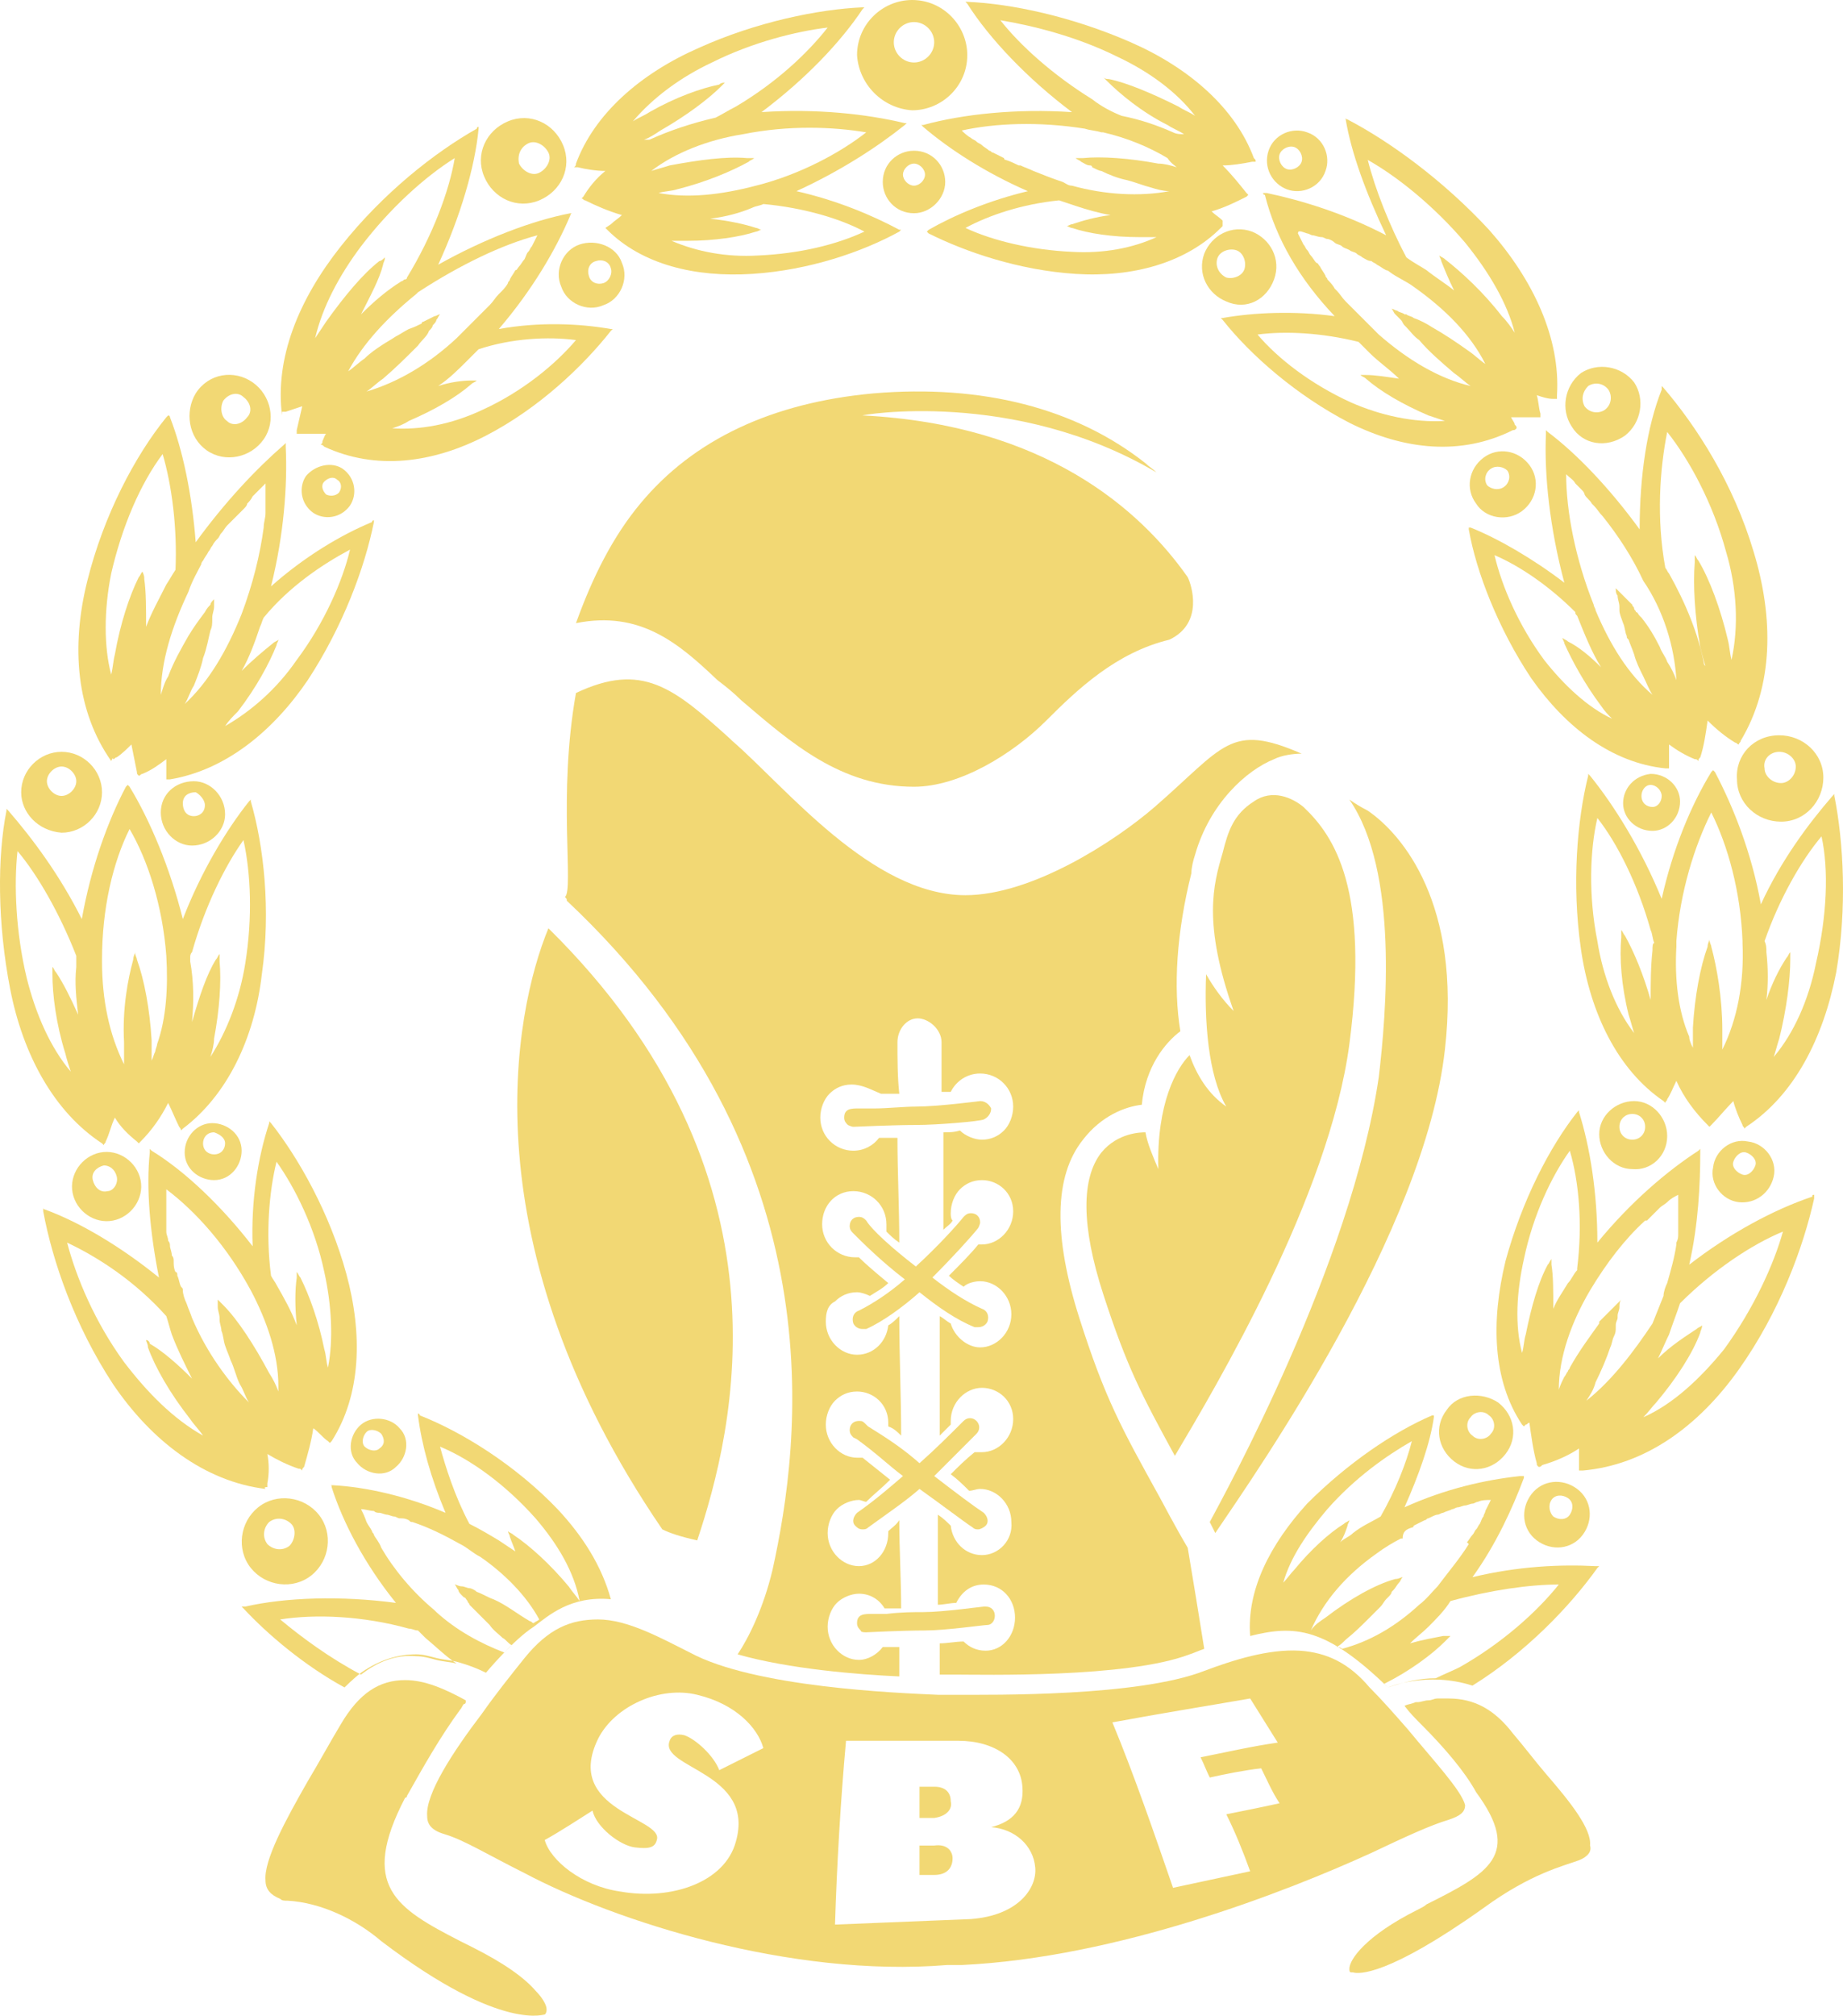
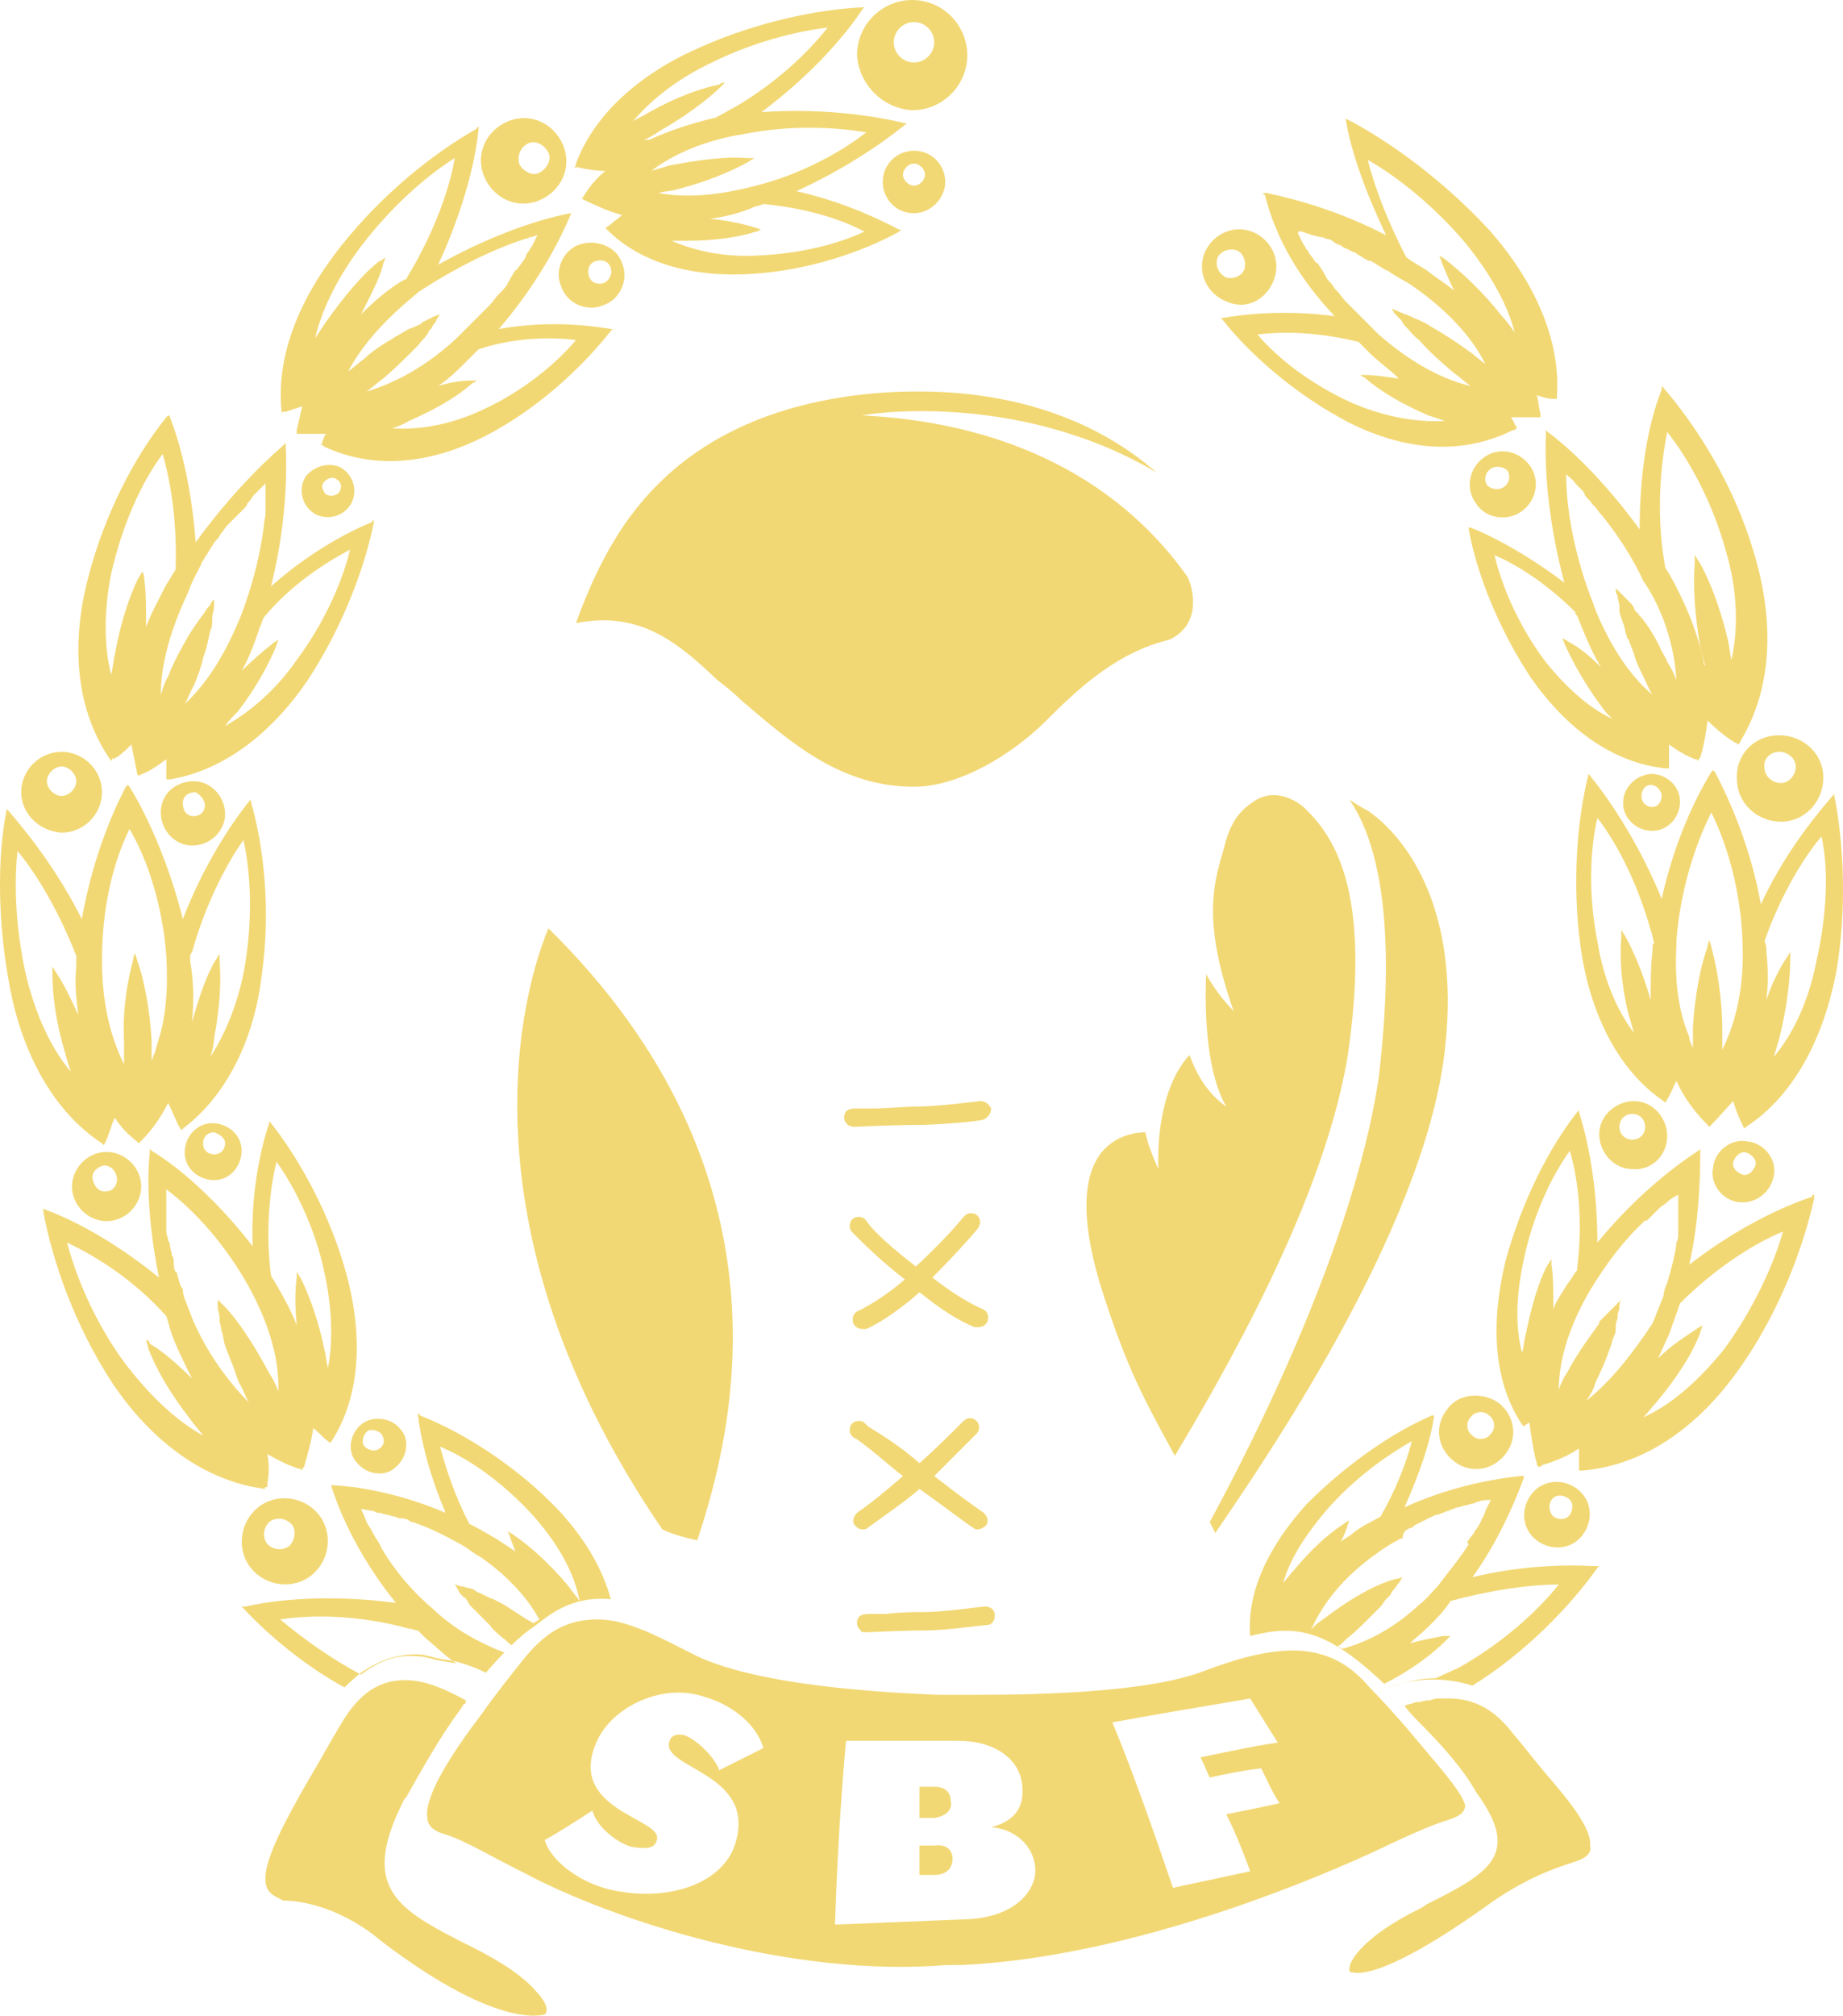
<svg xmlns="http://www.w3.org/2000/svg" xmlns:ns1="http://sodipodi.sourceforge.net/DTD/sodipodi-0.dtd" xmlns:ns2="http://www.inkscape.org/namespaces/inkscape" version="1.1" id="Layer_1" x="0px" y="0px" viewBox="0 0 100.323 109.656" xml:space="preserve" ns1:docname="sbf-logo-sm-gold.svg" ns2:version="1.0.2-2 (e86c870879, 2021-01-15)" width="100.323" height="109.656">
  <defs id="defs151" />
  <ns1:namedview pagecolor="#ffffff" bordercolor="#666666" borderopacity="1" objecttolerance="10" gridtolerance="10" guidetolerance="10" ns2:pageopacity="0" ns2:pageshadow="2" ns2:window-width="2560" ns2:window-height="1387" id="namedview149" showgrid="false" ns2:zoom="2.3762828" ns2:cx="219.20314" ns2:cy="54.799999" ns2:window-x="-8" ns2:window-y="-8" ns2:window-maximized="1" ns2:current-layer="Layer_1" ns2:document-rotation="0" />
  <style type="text/css" id="style2">
	.st0{fill:#f2d874;}
</style>
  <path class="st0" d="m 74.453,44.1 c 1.9,1.3 5.1,5.1 4.2,13 -1.1,9.9 -10.2,22.9 -12.5,26.3 -0.1,-0.2 -0.2,-0.4 -0.3,-0.6 0.8,-1.5 7.7,-14 9.2,-24.2 0.4,-3.4 1.1,-11.2 -1.6,-15.1 0.3,0.2 0.6,0.4 1,0.6" id="path4" />
  <path class="st0" d="m 73.453,56.8 c -1.1,8.3 -7.3,18.7 -9.5,22.4 -1.8,-3.3 -2.6,-4.8 -3.9,-8.8 -1.2,-3.7 -1.2,-6.3 -0.1,-7.7 0.9,-1.1 2.2,-1.1 2.4,-1.1 0.1,0.6 0.4,1.3 0.7,2 -0.1,-3.6 1,-5.5 1.7,-6.2 0.4,1.1 1,2.1 2,2.8 -1,-1.7 -1.2,-4.7 -1.1,-7.2 0.4,0.7 0.9,1.4 1.5,2 -1.7,-4.8 -1.1,-6.9 -0.6,-8.6 0.3,-1.2 0.6,-2.1 1.7,-2.8 1,-0.7 2.1,-0.2 2.7,0.3 1.7,1.6 3.6,4.5 2.5,12.9" id="path6" />
  <path class="st0" d="m 34.853,27.4 c 2.9,-3.5 7.2,-5.5 12.7,-6 5.9,-0.5 11,0.8 14.8,3.8 0.2,0.2 0.4,0.3 0.6,0.5 -7.8,-4.6 -16.2,-3.1 -16,-3.1 9.9,0.5 15.1,5.1 17.7,8.8 0.2,0.4 0.9,2.5 -1,3.4 -2.9,0.7 -5,2.7 -6.7,4.4 -1.8,1.8 -4.7,3.6 -7.2,3.6 -4,0 -6.7,-2.4 -9.4,-4.7 -0.4,-0.4 -0.9,-0.8 -1.3,-1.1 -2.1,-2 -4.2,-3.8 -7.7,-3.1 0.9,-2.5 2,-4.7 3.5,-6.5" id="path8" />
-   <path class="st0" d="m 31.353,37.7 c 3.6,-1.7 5.3,-0.3 8.4,2.5 0,0 0.1,0.1 0.1,0.1 2.9,2.5 7.6,8.4 12.7,8.4 3.6,0 8.1,-2.9 10.3,-4.8 3.8,-3.3 4.1,-4.6 8,-2.9 -0.5,0 -1.1,0.1 -1.5,0.3 -1.5,0.6 -3.5,2.4 -4.3,5.2 -0.1,0.3 -0.2,0.7 -0.2,1 -0.8,3.2 -1,6.2 -0.6,8.6 -0.8,0.6 -1.9,1.9 -2.1,4 -0.9,0.1 -2.2,0.6 -3.2,1.9 -1.6,2 -1.6,5.3 -0.2,9.7 1.4,4.4 2.3,6 4.4,9.8 0,0 0.9,1.7 1.5,2.7 0.3,1.8 0.6,3.6 0.9,5.5 -0.3,0.1 -0.5,0.2 -0.8,0.3 -3.4,1.3 -11.3,1.1 -12.8,1.1 -0.3,0 -0.4,0 -0.4,0 0,0 -0.1,0 -0.4,0 0,-0.6 0,-1.2 0,-1.7 0.4,0 0.9,-0.1 1.3,-0.1 0.3,0.3 0.7,0.5 1.2,0.5 v 0 c 0.9,0 1.6,-0.8 1.6,-1.8 0,-1 -0.7,-1.8 -1.7,-1.8 -0.7,0 -1.2,0.4 -1.5,1 -0.3,0 -0.7,0.1 -1,0.1 0,-1.6 0,-3.3 0,-4.9 0.3,0.2 0.5,0.4 0.7,0.6 0.1,0.9 0.8,1.6 1.7,1.6 v 0 c 0.9,0 1.7,-0.8 1.6,-1.8 0,-1 -0.8,-1.8 -1.7,-1.8 -0.2,0 -0.4,0.1 -0.6,0.1 -0.3,-0.3 -0.6,-0.6 -1,-0.9 0.4,-0.4 0.8,-0.8 1.3,-1.2 0.1,0 0.2,0 0.4,0 v 0 c 0.9,0 1.7,-0.8 1.7,-1.8 0,-1 -0.8,-1.7 -1.7,-1.7 -0.9,0 -1.7,0.8 -1.7,1.8 0,0.1 0,0.1 0,0.2 -0.2,0.2 -0.4,0.4 -0.6,0.6 0,-2.2 0,-4.3 0,-6.5 0.2,0.1 0.4,0.3 0.6,0.4 0.2,0.7 0.9,1.3 1.6,1.3 v 0 c 0.9,0 1.7,-0.8 1.7,-1.8 0,-1 -0.8,-1.8 -1.7,-1.8 -0.3,0 -0.7,0.1 -0.9,0.3 -0.3,-0.2 -0.6,-0.4 -0.8,-0.6 0.6,-0.6 1.2,-1.2 1.6,-1.7 0.1,0 0.1,0 0.2,0 v 0 c 0.9,0 1.7,-0.8 1.7,-1.8 0,-1 -0.8,-1.7 -1.7,-1.7 -0.5,0 -0.9,0.2 -1.2,0.5 -0.3,0.3 -0.5,0.8 -0.5,1.3 0,0.1 0,0.3 0.1,0.4 -0.1,0.2 -0.3,0.3 -0.5,0.5 0,-1.8 0,-3.6 0,-5.3 0.3,0 0.6,0 0.9,-0.1 0.3,0.3 0.8,0.5 1.2,0.5 v 0 c 0.5,0 0.9,-0.2 1.2,-0.5 0.3,-0.3 0.5,-0.8 0.5,-1.3 0,-1 -0.8,-1.8 -1.8,-1.8 -0.7,0 -1.3,0.4 -1.6,1 -0.2,0 -0.3,0 -0.5,0 0,-0.9 0,-1.8 0,-2.7 0,-0.7 -0.7,-1.3 -1.3,-1.3 v 0 c -0.6,0 -1.1,0.6 -1.1,1.3 0,0.9 0,1.9 0.1,2.8 -0.3,0 -0.6,0 -1,0 -0.5,-0.2 -1,-0.5 -1.6,-0.5 -0.5,0 -0.9,0.2 -1.2,0.5 -0.3,0.3 -0.5,0.8 -0.5,1.3 0,1 0.8,1.8 1.8,1.8 v 0 c 0.6,0 1.1,-0.3 1.4,-0.7 0.3,0 0.7,0 1,0 0,1.9 0.1,3.8 0.1,5.7 -0.3,-0.2 -0.5,-0.4 -0.7,-0.6 0,-0.1 0,-0.3 0,-0.4 0,-1 -0.8,-1.8 -1.8,-1.8 -1,0 -1.7,0.8 -1.7,1.8 0,1 0.8,1.8 1.8,1.8 v 0 c 0.1,0 0.1,0 0.2,0 0.4,0.4 1,0.9 1.6,1.4 -0.3,0.3 -0.7,0.5 -1,0.7 -0.2,-0.1 -0.5,-0.2 -0.7,-0.2 -0.5,0 -0.9,0.2 -1.2,0.5 -0.4,0.2 -0.5,0.6 -0.5,1.1 0,1 0.8,1.8 1.7,1.8 v 0 c 0.9,0 1.6,-0.7 1.7,-1.6 0.2,-0.1 0.4,-0.3 0.6,-0.5 0,2.2 0.1,4.3 0.1,6.5 -0.2,-0.2 -0.4,-0.4 -0.7,-0.5 0,-0.1 0,-0.2 0,-0.2 0,-1 -0.8,-1.7 -1.7,-1.7 -0.5,0 -0.9,0.2 -1.2,0.5 -0.3,0.3 -0.5,0.8 -0.5,1.3 0,1 0.8,1.8 1.7,1.8 v 0 c 0.1,0 0.2,0 0.3,0 0.5,0.4 1,0.8 1.5,1.2 -0.5,0.5 -0.9,0.8 -1.3,1.2 -0.1,0 -0.3,-0.1 -0.4,-0.1 -0.4,0 -0.9,0.2 -1.2,0.5 -0.3,0.3 -0.5,0.8 -0.5,1.3 0,1 0.8,1.8 1.7,1.8 v 0 c 0.9,0 1.6,-0.8 1.6,-1.8 0,0 0,-0.1 0,-0.1 0.2,-0.2 0.4,-0.3 0.6,-0.6 0,1.6 0.1,3.2 0.1,4.8 -0.3,0 -0.6,0 -0.9,0 -0.3,-0.5 -0.8,-0.8 -1.4,-0.8 -0.4,0 -0.9,0.2 -1.2,0.5 -0.3,0.3 -0.5,0.8 -0.5,1.3 0,1 0.8,1.8 1.7,1.8 v 0 c 0.5,0 1,-0.3 1.3,-0.7 0.3,0 0.6,0 0.9,0 0,1.4 0,1.1 0,1.6 -2.2,-0.1 -6,-0.4 -8.8,-1.2 0.6,-0.9 1.4,-2.5 1.9,-4.6 1.5,-6.8 3.7,-22.4 -11.2,-36.4 0,-0.1 0,-0.1 -0.1,-0.2 0.5,-0.4 -0.4,-5.5 0.6,-11.1" id="path10" />
  <path class="st0" d="m 29.853,50.5 c 13.6,13.4 10.1,27.3 8.1,33.3 -0.9,-0.2 -1.5,-0.4 -1.9,-0.6 -10.6,-15.5 -8.1,-28.1 -6.2,-32.7" id="path12" />
  <path class="st0" d="m 49.853,68.9 c 1.2,-1.1 2.2,-2.2 2.6,-2.7 0.1,-0.1 0.2,-0.2 0.4,-0.2 0.3,0 0.5,0.2 0.5,0.5 0,0.1 -0.1,0.3 -0.1,0.3 v 0 c -0.4,0.5 -1.4,1.6 -2.5,2.7 0.9,0.7 1.8,1.3 2.7,1.7 0.3,0.1 0.4,0.4 0.3,0.7 -0.1,0.2 -0.3,0.3 -0.5,0.3 -0.1,0 -0.1,0 -0.2,0 -1,-0.4 -2,-1.1 -3,-1.9 -0.9,0.8 -2,1.6 -2.9,2 -0.1,0 -0.1,0 -0.2,0 -0.2,0 -0.4,-0.1 -0.5,-0.3 -0.1,-0.3 0,-0.6 0.3,-0.7 0.8,-0.4 1.7,-1 2.5,-1.7 -1.3,-1 -2.3,-2 -2.8,-2.5 v 0 c -0.1,-0.1 -0.2,-0.2 -0.2,-0.4 0,-0.3 0.2,-0.5 0.5,-0.5 0.2,0 0.3,0.1 0.4,0.2 0.3,0.5 1.4,1.5 2.7,2.5" id="path14" />
  <path class="st0" d="m 49.853,61.2 c -1.2,0 -3.4,0.1 -3.4,0.1 0,0 0,0 0,0 -0.1,0 -0.3,-0.1 -0.3,-0.1 -0.1,-0.1 -0.2,-0.2 -0.2,-0.4 0,-0.5 0.4,-0.5 0.8,-0.5 0.2,0 0.5,0 0.9,0 0.6,0 1.6,-0.1 2.2,-0.1 1.2,0 3.5,-0.3 3.5,-0.3 0.3,0 0.5,0.2 0.6,0.4 0,0.3 -0.2,0.5 -0.4,0.6 -0.2,0.1 -2.5,0.3 -3.7,0.3" id="path16" />
  <path class="st0" d="m 50.053,79.6 c 0.9,-0.8 1.6,-1.5 2.4,-2.3 0.2,-0.2 0.5,-0.2 0.7,0 0.2,0.2 0.2,0.5 0,0.7 -0.8,0.8 -1.5,1.5 -2.3,2.3 1.3,1 2.1,1.6 2.7,2 0.2,0.2 0.3,0.5 0.1,0.7 -0.1,0.1 -0.3,0.2 -0.4,0.2 -0.1,0 -0.2,0 -0.3,-0.1 -0.6,-0.4 -1.5,-1.1 -2.9,-2.1 -0.8,0.7 -1.7,1.3 -2.8,2.1 -0.1,0.1 -0.2,0.1 -0.3,0.1 -0.2,0 -0.3,-0.1 -0.4,-0.2 -0.2,-0.2 -0.1,-0.5 0.1,-0.7 1,-0.7 1.8,-1.4 2.5,-2 -0.8,-0.6 -1.4,-1.2 -2.5,-2 l -0.2,-0.1 c -0.1,-0.1 -0.2,-0.2 -0.2,-0.4 0,-0.3 0.2,-0.5 0.5,-0.5 0.2,0 0.2,0 0.5,0.3 1.3,0.8 2,1.3 2.8,2" id="path18" />
  <path class="st0" d="m 50.253,87.7 c 1.1,0 3.2,-0.3 3.3,-0.3 h 0.1 c 0.3,0 0.5,0.2 0.5,0.5 0,0.3 -0.2,0.5 -0.4,0.5 v 0 c -0.2,0 -2.3,0.3 -3.4,0.3 -1.2,0 -3.2,0.1 -3.2,0.1 0,0 0,0 0,0 -0.1,0 -0.3,0 -0.3,-0.1 -0.1,-0.1 -0.2,-0.2 -0.2,-0.4 0,-0.5 0.4,-0.5 0.8,-0.5 0.2,0 0.5,0 0.8,0 0.8,-0.1 1.5,-0.1 2,-0.1" id="path20" />
  <path class="st0" d="m 15.753,84.1 c -0.4,0.3 -0.9,0.2 -1.2,-0.1 -0.3,-0.4 -0.2,-0.9 0.1,-1.2 0.4,-0.3 0.9,-0.2 1.2,0.1 0.3,0.3 0.2,0.9 -0.1,1.2 m -1.7,-2.1 c -1,0.8 -1.2,2.3 -0.4,3.3 0.8,1 2.3,1.2 3.3,0.4 1,-0.8 1.2,-2.3 0.4,-3.3 -0.8,-1 -2.3,-1.2 -3.3,-0.4" id="path22" />
  <path class="st0" d="m 20.653,78.8 c -0.2,0.2 -0.6,0.1 -0.8,-0.1 -0.2,-0.2 -0.1,-0.6 0.1,-0.8 0.2,-0.2 0.6,-0.1 0.8,0.1 0.2,0.3 0.2,0.6 -0.1,0.8 m -1,-1.3 c -0.6,0.5 -0.8,1.5 -0.2,2.1 0.5,0.6 1.5,0.8 2.1,0.2 0.6,-0.5 0.8,-1.5 0.2,-2.1 -0.5,-0.6 -1.5,-0.7 -2.1,-0.2" id="path24" />
  <path class="st0" d="m 5.853,64.8 c -0.4,0.1 -0.7,-0.2 -0.8,-0.6 -0.1,-0.4 0.2,-0.7 0.6,-0.8 0.3,0 0.6,0.2 0.7,0.6 0.1,0.4 -0.2,0.8 -0.5,0.8 m -0.4,-2.1 c -1,0.2 -1.7,1.2 -1.5,2.2 0.2,1 1.2,1.7 2.2,1.5 1,-0.2 1.7,-1.2 1.5,-2.2 -0.2,-1 -1.2,-1.7 -2.2,-1.5" id="path26" />
  <path class="st0" d="m 3.353,41.7 c 0.4,0 0.8,0.4 0.8,0.8 0,0.4 -0.4,0.8 -0.8,0.8 -0.4,0 -0.8,-0.4 -0.8,-0.8 0,-0.4 0.4,-0.8 0.8,-0.8 m 0,3.6 c 1.2,0 2.2,-1 2.2,-2.2 0,-1.2 -1,-2.2 -2.2,-2.2 -1.2,0 -2.2,1 -2.2,2.2 0,1.1 0.9,2.1 2.2,2.2" id="path28" />
-   <path class="st0" d="m 12.153,21.8 c 0.3,-0.4 0.8,-0.5 1.1,-0.2 0.4,0.3 0.5,0.8 0.2,1.1 -0.3,0.4 -0.8,0.5 -1.1,0.2 -0.3,-0.2 -0.4,-0.7 -0.2,-1.1 m -0.9,2.7 c 1,0.7 2.4,0.4 3.1,-0.6 0.7,-1 0.4,-2.4 -0.6,-3.1 -1,-0.7 -2.4,-0.5 -3.1,0.6 -0.6,1 -0.4,2.4 0.6,3.1" id="path30" />
  <path class="st0" d="m 28.753,7.8 c 0.4,-0.2 0.9,0.1 1.1,0.5 0.2,0.4 -0.1,0.9 -0.5,1.1 -0.4,0.2 -0.9,-0.1 -1.1,-0.5 -0.1,-0.5 0.1,-0.9 0.5,-1.1 m 0.6,3.1 c 1.2,-0.5 1.8,-1.8 1.3,-3 -0.5,-1.2 -1.8,-1.8 -3,-1.3 -1.2,0.5 -1.8,1.8 -1.3,3 0.5,1.2 1.8,1.8 3,1.3" id="path32" />
  <path class="st0" d="m 32.853,15.4 c -0.3,0.1 -0.7,0 -0.8,-0.4 -0.1,-0.3 0,-0.7 0.4,-0.8 0.3,-0.1 0.7,0 0.8,0.4 0.1,0.3 -0.1,0.7 -0.4,0.8 m -1.3,-2.1 c -0.9,0.3 -1.4,1.4 -1,2.3 0.3,0.9 1.4,1.4 2.3,1 0.9,-0.3 1.4,-1.4 1,-2.3 -0.3,-0.9 -1.4,-1.3 -2.3,-1" id="path34" />
  <path class="st0" d="m 18.453,26.8 c -0.2,0.2 -0.5,0.2 -0.7,0.1 -0.2,-0.2 -0.3,-0.5 -0.1,-0.7 0.2,-0.2 0.5,-0.3 0.7,-0.1 0.2,0.1 0.3,0.4 0.1,0.7 m -1.8,-0.9 c -0.4,0.6 -0.3,1.5 0.4,2 0.6,0.4 1.5,0.3 2,-0.4 0.4,-0.6 0.3,-1.5 -0.4,-2 -0.6,-0.4 -1.5,-0.2 -2,0.4" id="path36" />
  <path class="st0" d="m 12.253,62.2 c 0,0.3 -0.2,0.6 -0.6,0.6 -0.3,0 -0.6,-0.2 -0.6,-0.6 0,-0.3 0.2,-0.6 0.6,-0.6 0.3,0.1 0.6,0.3 0.6,0.6 m -2.2,0.5 c 0,0.9 0.8,1.5 1.6,1.5 0.9,0 1.5,-0.8 1.5,-1.6 0,-0.9 -0.8,-1.5 -1.6,-1.5 -0.8,0 -1.5,0.7 -1.5,1.6" id="path38" />
  <path class="st0" d="m 6.053,31.2 c 0.6,-2.6 1.6,-4.9 2.8,-6.5 0.5,1.7 0.8,4 0.7,6.3 -0.2,0.3 -0.3,0.5 -0.5,0.8 -0.4,0.8 -0.8,1.5 -1.1,2.3 0,-1 0,-1.9 -0.1,-2.6 0,-0.1 0,-0.2 -0.1,-0.4 -0.1,0.1 -0.1,0.2 -0.2,0.3 -0.5,1 -1,2.5 -1.3,4.2 -0.1,0.4 -0.1,0.7 -0.2,1.1 -0.4,-1.5 -0.4,-3.5 0,-5.5 M 10.953,30.7 c 0,-0.1 0.1,-0.2 0.1,-0.2 0.1,-0.2 0.2,-0.3 0.3,-0.5 0.1,-0.1 0.1,-0.2 0.2,-0.3 0.1,-0.2 0.2,-0.3 0.3,-0.4 0.1,-0.1 0.1,-0.2 0.2,-0.3 0.1,-0.1 0.2,-0.3 0.3,-0.4 0.1,-0.1 0.2,-0.2 0.3,-0.3 0.1,-0.1 0.2,-0.2 0.3,-0.3 0.1,-0.1 0.2,-0.2 0.3,-0.3 0.1,-0.1 0.2,-0.2 0.2,-0.3 0.1,-0.1 0.2,-0.2 0.3,-0.4 0.1,-0.1 0.1,-0.1 0.2,-0.2 0.2,-0.2 0.3,-0.3 0.5,-0.5 0,0.2 0,0.5 0,0.8 0,0.2 0,0.4 0,0.6 0,0.1 0,0.2 0,0.2 0,0.3 -0.1,0.5 -0.1,0.8 v 0 c -0.2,1.5 -0.6,3.1 -1.2,4.7 -0.8,2 -1.8,3.7 -3.1,4.9 0.2,-0.3 0.3,-0.7 0.5,-1 0.2,-0.5 0.4,-1 0.5,-1.5 0.2,-0.5 0.3,-1.1 0.4,-1.5 v 0 c 0.1,-0.2 0.1,-0.4 0.1,-0.6 0,0 0,-0.1 0,-0.1 0,-0.2 0.1,-0.4 0.1,-0.6 0,-0.1 0,-0.3 0,-0.4 -0.1,0.1 -0.2,0.2 -0.2,0.3 -0.1,0.1 -0.2,0.2 -0.3,0.4 v 0 c -0.3,0.4 -0.6,0.8 -0.9,1.3 -0.4,0.7 -0.8,1.4 -1.1,2.2 -0.2,0.3 -0.3,0.7 -0.4,1 0,-1.8 0.6,-3.7 1.5,-5.6 0.2,-0.6 0.5,-1.1 0.7,-1.5 m 8.1,-0.8 c -0.4,1.7 -1.4,4 -2.9,6 -1.1,1.6 -2.5,2.8 -3.9,3.6 0.2,-0.3 0.4,-0.5 0.7,-0.8 1,-1.3 1.7,-2.6 2.1,-3.6 0,-0.1 0.1,-0.2 0.1,-0.3 -0.1,0.1 -0.2,0.1 -0.3,0.2 -0.5,0.4 -1.1,0.9 -1.7,1.5 0.4,-0.7 0.7,-1.5 1,-2.4 0.1,-0.2 0.1,-0.3 0.2,-0.5 1.4,-1.7 3.2,-2.9 4.7,-3.7 M 6.153,41.3 c 0.1,0 0.1,-0.1 0.2,-0.1 0.3,-0.2 0.6,-0.5 0.8,-0.7 0.1,0.5 0.2,1 0.3,1.5 0,0.1 0,0.1 0.1,0.2 0.1,0 0.1,-0.1 0.2,-0.1 0.5,-0.2 0.9,-0.5 1.3,-0.8 0,0.3 0,0.6 0,0.9 0,0.1 0,0.1 0,0.2 0.1,0 0.1,0 0.2,0 C 12.253,41.9 14.853,39.8 16.753,37 c 1.9,-2.9 3.1,-6.1 3.6,-8.6 0,0 0,-0.1 0,-0.1 0,0 -0.1,0 -0.1,0.1 -1.7,0.7 -3.7,1.9 -5.5,3.5 0.7,-2.8 0.9,-5.5 0.8,-7.6 0,-0.1 0,-0.1 0,-0.2 0,0 -0.1,0.1 -0.1,0.1 -1.5,1.3 -3.2,3.1 -4.8,5.3 -0.2,-2.6 -0.7,-5 -1.4,-6.8 0,0 0,-0.1 -0.1,-0.1 0,0 -0.1,0.1 -0.1,0.1 -1.7,2.1 -3.4,5.3 -4.3,8.9 -0.9,3.6 -0.6,7.1 1.3,9.8 0.1,-0.2 0.1,-0.2 0.1,-0.1" id="path40" />
  <path class="st0" d="m 19.653,13.4 c 1.6,-2.1 3.5,-3.8 5.1,-4.8 -0.3,1.8 -1.2,4.2 -2.6,6.5 0,0.1 -0.1,0.1 -0.1,0.1 -0.1,0 -0.1,0.1 -0.2,0.1 -0.8,0.5 -1.5,1.1 -2.2,1.8 0.5,-1 1,-1.9 1.2,-2.7 0,-0.1 0.1,-0.2 0.1,-0.4 -0.1,0.1 -0.2,0.2 -0.3,0.2 -0.9,0.7 -1.9,1.9 -2.9,3.3 -0.2,0.3 -0.4,0.6 -0.6,0.9 0.4,-1.7 1.3,-3.4 2.5,-5 m 9.6,-0.6 c -0.1,0.2 -0.2,0.4 -0.3,0.6 -0.1,0.1 -0.1,0.2 -0.2,0.3 -0.1,0.1 -0.1,0.2 -0.2,0.4 -0.1,0.1 -0.2,0.3 -0.3,0.4 -0.1,0.1 -0.1,0.2 -0.2,0.2 -0.1,0.2 -0.2,0.3 -0.3,0.5 0,0.1 -0.1,0.1 -0.1,0.2 -0.1,0.2 -0.3,0.4 -0.4,0.5 0,0 -0.1,0.1 -0.1,0.1 -0.2,0.2 -0.3,0.4 -0.5,0.6 l -0.1,0.1 c -0.2,0.2 -0.4,0.4 -0.6,0.6 v 0 c -0.2,0.2 -0.4,0.4 -0.6,0.6 v 0 c -0.2,0.2 -0.3,0.3 -0.5,0.5 -1.5,1.4 -3.2,2.4 -4.9,2.9 0.3,-0.2 0.6,-0.5 0.9,-0.7 0.7,-0.6 1.3,-1.2 1.9,-1.8 0.2,-0.3 0.5,-0.5 0.6,-0.8 v 0 c 0.1,-0.1 0.2,-0.2 0.2,-0.3 0.1,-0.1 0.2,-0.2 0.2,-0.3 0.1,-0.1 0.1,-0.2 0.2,-0.3 -0.1,0 -0.2,0.1 -0.3,0.1 -0.2,0.1 -0.4,0.2 -0.6,0.3 0,0 -0.1,0 -0.1,0.1 -0.2,0.1 -0.4,0.2 -0.7,0.3 v 0 c -0.2,0.1 -0.5,0.3 -0.7,0.4 v 0 c -0.3,0.2 -0.5,0.3 -0.8,0.5 -0.3,0.2 -0.6,0.4 -0.9,0.7 -0.3,0.2 -0.6,0.5 -0.9,0.7 0.8,-1.5 2.1,-2.9 3.7,-4.2 l 0.1,-0.1 c 2.3,-1.5 4.6,-2.6 6.5,-3.1 m 2.1,5.7 c -1.1,1.3 -2.9,2.8 -5.1,3.8 -1.7,0.8 -3.4,1.1 -4.9,1 0.3,-0.1 0.6,-0.2 0.9,-0.4 1.4,-0.6 2.6,-1.3 3.4,-2 0.1,-0.1 0.2,-0.1 0.3,-0.2 -0.1,0 -0.2,0 -0.3,0 -0.5,0 -1.2,0.1 -1.8,0.3 0.6,-0.4 1.1,-0.9 1.6,-1.4 0.2,-0.2 0.4,-0.4 0.6,-0.6 1.8,-0.6 3.8,-0.7 5.3,-0.5 m -16,3.9 c 0.1,0 0.1,0 0.2,0 0.3,-0.1 0.6,-0.2 0.9,-0.3 -0.1,0.4 -0.2,0.9 -0.3,1.3 0,0.1 0,0.1 0,0.2 0.1,0 0.1,0 0.2,0 0.5,0 0.9,0 1.4,0 -0.1,0.1 -0.1,0.2 -0.2,0.4 0,0.1 0,0.1 -0.1,0.2 0.1,0 0.1,0 0.2,0.1 2.8,1.3 5.9,0.9 8.8,-0.6 2.9,-1.5 5.3,-3.8 6.8,-5.7 l 0.1,-0.1 c 0,0 -0.1,0 -0.1,0 -1.7,-0.3 -3.9,-0.4 -6.1,0 1.8,-2.1 3.1,-4.3 3.9,-6.2 0,0 0,-0.1 0.1,-0.1 -0.1,0 -0.1,0 -0.1,0 -2.1,0.4 -4.7,1.4 -7.2,2.8 1.2,-2.6 2,-5.3 2.2,-7.4 0,0 0,-0.1 0,-0.1 0,0 -0.1,0 -0.1,0.1 -2.3,1.3 -5.1,3.5 -7.4,6.4 -2.3,2.9 -3.6,6.1 -3.2,9.2 0,-0.3 0,-0.3 0,-0.2" id="path42" />
  <path class="st0" d="m 38.753,3.4 c 2.2,-1.1 4.6,-1.7 6.3,-1.9 -1.1,1.4 -2.8,3 -5,4.3 -0.4,0.2 -0.7,0.4 -1.1,0.6 -1.3,0.3 -2.5,0.7 -3.6,1.2 -0.1,0 -0.2,0 -0.3,0 0.3,-0.1 0.6,-0.3 0.9,-0.5 1.4,-0.8 2.6,-1.7 3.3,-2.4 0.1,-0.1 0.2,-0.2 0.2,-0.2 -0.1,0 -0.2,0 -0.3,0.1 -1,0.2 -2.4,0.7 -3.8,1.5 -0.3,0.2 -0.6,0.3 -0.9,0.5 1.1,-1.3 2.6,-2.4 4.3,-3.2 m 8.4,3.8 c -1.4,1.1 -3.6,2.3 -6,2.9 -1.9,0.5 -3.7,0.7 -5.3,0.4 0.3,-0.1 0.7,-0.1 1,-0.2 1.6,-0.4 3,-1 3.9,-1.5 0.1,-0.1 0.2,-0.1 0.3,-0.2 -0.1,0 -0.2,0 -0.4,0 -1.1,-0.1 -2.6,0.1 -4.2,0.4 -0.3,0.1 -0.7,0.2 -1,0.3 1.3,-1 3.1,-1.7 5,-2 2.5,-0.5 4.9,-0.4 6.7,-0.1 m -0.1,5.4 c -1.5,0.7 -3.5,1.2 -5.8,1.3 -1.7,0.1 -3.3,-0.2 -4.7,-0.8 0.3,0 0.6,0 0.9,0 1.4,0 2.8,-0.2 3.7,-0.5 0.1,0 0.2,-0.1 0.3,-0.1 -0.1,0 -0.2,-0.1 -0.3,-0.1 -0.6,-0.2 -1.5,-0.4 -2.5,-0.5 0.8,-0.1 1.6,-0.3 2.3,-0.6 0.2,-0.1 0.4,-0.1 0.6,-0.2 2.2,0.2 4.2,0.8 5.5,1.5 m -14.1,-3.3 c -0.5,0.4 -0.9,0.9 -1.2,1.4 0,0 -0.1,0.1 -0.1,0.1 0.1,0 0.1,0.1 0.2,0.1 0.6,0.3 1.3,0.6 2,0.8 -0.2,0.2 -0.4,0.3 -0.6,0.5 l -0.3,0.2 0.1,0.1 c 1.9,1.9 4.8,2.6 7.9,2.4 3.1,-0.2 6,-1.2 8,-2.3 l 0.1,-0.1 h -0.1 c -1.5,-0.8 -3.4,-1.6 -5.6,-2.1 2.4,-1.1 4.4,-2.4 5.9,-3.6 l 0.1,-0.1 c 0,0 -0.1,0 -0.1,0 -2.1,-0.5 -4.8,-0.8 -7.8,-0.6 2.4,-1.8 4.3,-3.8 5.5,-5.6 0,0 0.1,-0.1 0.1,-0.1 0,0 -0.1,0 -0.1,0 -2.4,0.1 -5.8,0.8 -8.9,2.2 -3.2,1.4 -5.7,3.6 -6.7,6.3 0,0.1 0,0.1 -0.1,0.2 0.1,0 0.1,0 0.2,0 0.4,0.1 1,0.2 1.5,0.2" id="path44" />
  <path class="st0" d="M 1.453,53.2 C 0.853,50.7 0.753,48.1 0.953,46.3 2.053,47.6 3.253,49.7 4.153,52 c 0,0.2 0,0.4 0,0.6 -0.1,0.9 0,1.7 0.1,2.6 -0.4,-0.9 -0.8,-1.7 -1.2,-2.3 -0.1,-0.1 -0.1,-0.2 -0.2,-0.3 0,0.1 0,0.2 0,0.4 0,1.1 0.2,2.7 0.7,4.3 0.1,0.4 0.2,0.7 0.3,1 -1.1,-1.3 -1.9,-3.1 -2.4,-5.1 m 5.6,-8.1 c 1,1.7 1.8,4.2 2,6.9 0.1,1.7 0,3.4 -0.5,4.8 v 0 c 0,0.1 -0.1,0.3 -0.1,0.4 -0.1,0.2 -0.1,0.3 -0.2,0.5 0,-0.4 0,-0.7 0,-1.1 -0.1,-1.7 -0.4,-3.3 -0.8,-4.4 0,-0.1 -0.1,-0.2 -0.1,-0.4 0,0.1 -0.1,0.2 -0.1,0.4 -0.3,1.1 -0.6,2.7 -0.5,4.5 0,0.4 0,0.7 0,1.1 v 0 0.1 c -0.8,-1.6 -1.2,-3.5 -1.2,-5.6 v 0 -0.1 c 0,-2.8 0.6,-5.3 1.5,-7.1 m 3.4,6.7 c 0.7,-2.5 1.8,-4.7 2.8,-6.1 0.4,1.8 0.5,4.2 0.1,6.7 -0.3,1.9 -1,3.7 -1.9,5.1 0.1,-0.3 0.2,-0.7 0.2,-1 0.3,-1.6 0.4,-3.1 0.3,-4.2 0,-0.1 0,-0.2 0,-0.4 -0.1,0.1 -0.1,0.2 -0.2,0.3 -0.5,0.8 -0.9,2 -1.3,3.4 0.1,-1.1 0.1,-2.2 -0.1,-3.3 0,-0.1 0,-0.1 0,-0.2 0,-0.1 0,-0.2 0.1,-0.3 M 5.553,62.2 c 0,0 0.1,0.1 0.1,0.1 0,-0.1 0.1,-0.1 0.1,-0.2 0.2,-0.4 0.3,-0.9 0.5,-1.3 0.3,0.5 0.7,0.9 1.2,1.3 0,0 0.1,0.1 0.1,0.1 0,0 0.1,-0.1 0.1,-0.1 0.6,-0.6 1.1,-1.3 1.5,-2.1 0.2,0.4 0.4,0.9 0.6,1.3 0,0 0.1,0.1 0.1,0.2 0,0 0.1,-0.1 0.1,-0.1 C 12.353,59.6 13.853,56.5 14.253,53 c 0.5,-3.5 0.1,-7 -0.6,-9.4 0,0 0,-0.1 0,-0.1 l -0.1,0.1 c -1.2,1.5 -2.6,3.8 -3.6,6.4 -0.7,-2.8 -1.8,-5.4 -2.9,-7.2 0,0 -0.1,-0.1 -0.1,-0.1 0,0 -0.1,0.1 -0.1,0.1 -1,1.9 -1.9,4.4 -2.4,7.2 -1.2,-2.4 -2.7,-4.4 -4,-5.9 l -0.1,-0.1 c 0,0 0,0.1 0,0.1 -0.5,2.5 -0.5,6.1 0.2,9.7 0.7,3.6 2.4,6.7 5,8.4" id="path46" />
  <path class="st0" d="m 10.453,71.7 c -0.1,-0.3 -0.2,-0.5 -0.3,-0.8 v 0 c -0.1,-0.2 -0.2,-0.5 -0.2,-0.7 0,-0.1 0,-0.1 -0.1,-0.2 -0.1,-0.2 -0.1,-0.4 -0.2,-0.6 0,-0.1 0,-0.2 -0.1,-0.2 -0.1,-0.2 -0.1,-0.4 -0.1,-0.6 0,-0.1 0,-0.2 -0.1,-0.3 0,-0.2 -0.1,-0.4 -0.1,-0.5 0,-0.1 0,-0.2 -0.1,-0.3 0,-0.2 -0.1,-0.3 -0.1,-0.5 0,-0.1 0,-0.3 0,-0.4 0,-0.1 0,-0.3 0,-0.4 0,-0.2 0,-0.3 0,-0.5 0,-0.1 0,-0.2 0,-0.3 0,-0.2 0,-0.5 0,-0.7 1.6,1.2 3.3,3.1 4.6,5.5 0.9,1.7 1.5,3.5 1.5,5.2 0,0.1 0,0.2 0,0.3 -0.1,-0.3 -0.3,-0.7 -0.5,-1 -0.8,-1.5 -1.7,-2.9 -2.5,-3.7 -0.1,-0.1 -0.2,-0.2 -0.3,-0.3 0,0.1 0,0.3 0,0.4 0,0.2 0.1,0.4 0.1,0.6 0,0 0,0.1 0,0.1 0,0.2 0.1,0.4 0.1,0.6 v 0 c 0.1,0.2 0.1,0.5 0.2,0.8 v 0 c 0.1,0.3 0.2,0.5 0.3,0.8 v 0 c 0.2,0.4 0.3,0.9 0.5,1.3 0.2,0.3 0.3,0.7 0.5,1 -1.1,-1.1 -2.3,-2.7 -3.1,-4.6 m -3.7,2.4 c -1.6,-2.2 -2.6,-4.6 -3.1,-6.5 1.7,0.8 3.7,2.1 5.4,4 0.1,0.3 0.2,0.7 0.3,1 0.3,0.8 0.7,1.6 1.1,2.4 -0.8,-0.8 -1.6,-1.5 -2.3,-1.9 0,-0.1 -0.1,-0.2 -0.2,-0.2 0,0.1 0.1,0.2 0.1,0.4 0.4,1.1 1.2,2.5 2.3,3.9 0.2,0.3 0.5,0.6 0.7,0.9 -1.6,-0.9 -3,-2.3 -4.3,-4 M 15.053,63.2 c 1,1.4 2.1,3.6 2.6,6 0.4,1.8 0.5,3.7 0.2,5.2 -0.1,-0.3 -0.1,-0.7 -0.2,-1 -0.3,-1.5 -0.8,-2.9 -1.3,-3.9 -0.1,-0.1 -0.1,-0.2 -0.2,-0.3 0,0.1 0,0.2 0,0.3 -0.1,0.7 -0.1,1.6 0,2.6 -0.3,-0.8 -0.7,-1.5 -1.1,-2.2 -0.1,-0.2 -0.2,-0.3 -0.3,-0.5 -0.3,-2.3 -0.1,-4.6 0.3,-6.2 m -0.5,17.7 c 0,-0.1 0,-0.1 0,-0.2 0.1,-0.5 0.1,-1.1 0,-1.6 0.5,0.3 1.1,0.6 1.7,0.8 0.1,0 0.1,0 0.2,0.1 0,-0.1 0,-0.1 0.1,-0.2 0.2,-0.7 0.4,-1.4 0.5,-2.1 0.3,0.2 0.5,0.5 0.8,0.7 0,0 0.1,0.1 0.1,0.1 0,0 0.1,-0.1 0.1,-0.1 1.6,-2.5 1.7,-5.8 0.8,-9.1 -0.9,-3.3 -2.6,-6.3 -4.1,-8.2 l -0.1,-0.1 c 0,0 0,0.1 0,0.1 -0.6,1.8 -1,4.2 -0.9,6.7 -1.7,-2.2 -3.7,-4.1 -5.5,-5.2 0,0 -0.1,-0.1 -0.1,-0.1 0,0.1 0,0.1 0,0.2 -0.2,1.9 0,4.3 0.5,6.8 -2.1,-1.7 -4.3,-3 -6.2,-3.7 0,0 -0.1,0 -0.1,-0.1 0,0.1 0,0.1 0,0.2 0.5,2.7 1.7,6.2 3.8,9.4 2.1,3.1 5,5.3 8.3,5.7 -0.1,-0.1 0,-0.1 0.1,-0.1" id="path48" />
  <path class="st0" d="m 11.153,43.8 c 0,0.4 -0.3,0.6 -0.6,0.6 -0.4,0 -0.6,-0.3 -0.6,-0.7 0,-0.4 0.3,-0.6 0.7,-0.6 0.2,0.1 0.5,0.4 0.5,0.7 m -2.4,0.4 c 0,1 0.8,1.8 1.7,1.8 1,0 1.8,-0.8 1.8,-1.7 0,-1 -0.8,-1.8 -1.7,-1.8 -1,0 -1.8,0.7 -1.8,1.7" id="path50" />
  <path class="st0" d="m 84.453,81.6 c 0.2,-0.3 0.6,-0.3 0.9,-0.1 0.3,0.2 0.3,0.6 0.1,0.9 -0.2,0.3 -0.6,0.3 -0.9,0.1 -0.2,-0.2 -0.3,-0.6 -0.1,-0.9 m -0.8,2.2 c 0.8,0.6 1.9,0.5 2.5,-0.3 0.6,-0.8 0.5,-1.9 -0.3,-2.5 -0.8,-0.6 -1.9,-0.5 -2.5,0.3 -0.6,0.8 -0.5,1.9 0.3,2.5" id="path52" />
  <path class="st0" d="m 81.053,77 c 0.3,0.2 0.4,0.7 0.1,1 -0.2,0.3 -0.7,0.4 -1,0.1 -0.3,-0.2 -0.4,-0.7 -0.1,-1 0.2,-0.3 0.7,-0.4 1,-0.1 m -2.3,-0.3 c -0.7,0.9 -0.5,2.1 0.4,2.8 0.9,0.7 2.1,0.5 2.8,-0.4 0.7,-0.9 0.5,-2.1 -0.4,-2.8 -0.9,-0.6 -2.2,-0.5 -2.8,0.4" id="path54" />
  <path class="st0" d="m 94.353,63.2 c 0.1,-0.3 0.4,-0.6 0.7,-0.5 0.3,0.1 0.6,0.4 0.5,0.7 -0.1,0.3 -0.4,0.6 -0.7,0.5 -0.3,-0.1 -0.6,-0.4 -0.5,-0.7 m 2.2,0.8 c 0.2,-0.9 -0.5,-1.8 -1.4,-1.9 -0.9,-0.2 -1.8,0.5 -1.9,1.4 -0.2,0.9 0.5,1.8 1.4,1.9 0.9,0.1 1.7,-0.5 1.9,-1.4" id="path56" />
  <path class="st0" d="m 96.853,40.9 c 0.5,0 0.9,0.4 0.9,0.8 0,0.5 -0.4,0.9 -0.8,0.9 -0.5,0 -0.9,-0.4 -0.9,-0.8 -0.1,-0.5 0.3,-0.9 0.8,-0.9 m -2.3,1.5 c 0,1.3 1.1,2.3 2.4,2.3 1.3,0 2.3,-1.1 2.3,-2.4 0,-1.3 -1.1,-2.3 -2.4,-2.3 -1.4,0 -2.4,1.1 -2.3,2.4" id="path58" />
-   <path class="st0" d="m 86.453,21 c 0.3,-0.2 0.8,-0.2 1.1,0.2 0.2,0.3 0.2,0.8 -0.2,1.1 -0.3,0.2 -0.8,0.2 -1.1,-0.2 -0.2,-0.4 -0.1,-0.8 0.2,-1.1 m 2,2.7 c 0.9,-0.7 1.1,-2 0.5,-2.9 -0.7,-0.9 -2,-1.1 -2.9,-0.5 -0.9,0.7 -1.1,2 -0.5,2.9 0.6,1 1.9,1.2 2.9,0.5" id="path60" />
  <path class="st0" d="m 66.253,14.1 c 0.1,-0.4 0.6,-0.6 1,-0.5 0.4,0.1 0.6,0.6 0.5,1 -0.1,0.4 -0.6,0.6 -1,0.5 -0.4,-0.2 -0.6,-0.6 -0.5,-1 m 3.1,1.1 c 0.4,-1.1 -0.2,-2.2 -1.2,-2.6 -1.1,-0.4 -2.2,0.2 -2.6,1.2 -0.4,1.1 0.2,2.2 1.2,2.6 1.1,0.5 2.2,-0.1 2.6,-1.2" id="path62" />
-   <path class="st0" d="m 69.653,8.4 c 0.1,-0.3 0.5,-0.5 0.8,-0.4 0.3,0.1 0.5,0.5 0.4,0.8 -0.1,0.3 -0.5,0.5 -0.8,0.4 -0.3,-0.1 -0.5,-0.5 -0.4,-0.8 m 0.4,1.9 c 0.8,0.3 1.8,-0.1 2.1,-1 0.3,-0.8 -0.1,-1.8 -1,-2.1 -0.8,-0.3 -1.8,0.1 -2.1,1 -0.3,0.9 0.2,1.8 1,2.1" id="path64" />
  <path class="st0" d="m 81.153,25.5 c 0.3,-0.2 0.7,-0.1 0.9,0.1 0.2,0.3 0.1,0.7 -0.2,0.9 -0.3,0.2 -0.7,0.1 -0.9,-0.1 -0.2,-0.3 -0.1,-0.7 0.2,-0.9 m 1.7,2.3 c 0.8,-0.6 1,-1.7 0.4,-2.5 -0.6,-0.8 -1.7,-1 -2.5,-0.4 -0.8,0.6 -1,1.7 -0.4,2.5 0.5,0.8 1.7,1 2.5,0.4" id="path66" />
  <path class="st0" d="m 88.153,61.3 c 0,-0.4 0.3,-0.7 0.7,-0.7 0.4,0 0.7,0.3 0.7,0.7 0,0.4 -0.3,0.7 -0.7,0.7 -0.4,0 -0.7,-0.3 -0.7,-0.7 m 2.6,0.5 c 0,-1 -0.8,-1.9 -1.8,-1.9 -1,0 -1.9,0.8 -1.9,1.8 0,1 0.8,1.9 1.8,1.9 1,0.1 1.9,-0.7 1.9,-1.8" id="path68" />
  <path class="st0" d="m 91.253,37 c -0.1,-0.3 -0.3,-0.7 -0.5,-1 -0.1,-0.3 -0.3,-0.5 -0.4,-0.8 -0.3,-0.6 -0.6,-1.1 -1,-1.6 0,0 -0.1,-0.1 -0.1,-0.1 -0.1,-0.1 -0.1,-0.2 -0.2,-0.2 0,-0.1 -0.1,-0.1 -0.1,-0.2 0,-0.1 -0.1,-0.1 -0.1,-0.2 -0.1,-0.1 -0.1,-0.1 -0.2,-0.2 0,0 -0.1,-0.1 -0.1,-0.1 -0.1,-0.1 -0.2,-0.2 -0.3,-0.3 -0.1,-0.1 -0.2,-0.2 -0.3,-0.3 0,0.1 0,0.3 0.1,0.4 0,0.2 0.1,0.4 0.1,0.6 0,0.1 0,0.1 0,0.2 0,0.2 0.1,0.4 0.2,0.7 v 0 c 0.1,0.2 0.1,0.5 0.2,0.7 0,0.1 0,0.1 0.1,0.2 0.1,0.3 0.2,0.5 0.3,0.8 0.1,0.4 0.3,0.8 0.5,1.2 0.2,0.4 0.3,0.7 0.5,1 -1.3,-1.1 -2.3,-2.7 -3.1,-4.6 0,-0.1 -0.1,-0.2 -0.1,-0.3 -1,-2.5 -1.5,-5.1 -1.5,-7.1 0.2,0.2 0.4,0.3 0.5,0.5 0.1,0.1 0.2,0.2 0.3,0.3 0.1,0.1 0.2,0.2 0.2,0.3 0.1,0.2 0.3,0.3 0.4,0.5 0,0 0.1,0.1 0.1,0.1 0.2,0.2 0.3,0.4 0.5,0.6 v 0 c 0.8,1 1.6,2.2 2.2,3.5 1.1,1.6 1.7,3.6 1.8,5.4 m -0.5,-13.5 c 1.2,1.5 2.5,3.9 3.2,6.5 0.6,2 0.7,4.1 0.3,5.9 -0.1,-0.4 -0.1,-0.7 -0.2,-1.1 -0.4,-1.7 -1,-3.3 -1.6,-4.3 -0.1,-0.1 -0.1,-0.2 -0.2,-0.3 0,0.1 0,0.3 0,0.4 -0.1,1.2 0,2.9 0.3,4.6 0.1,0.4 0.2,0.8 0.3,1.1 0,-0.1 -0.1,-0.1 -0.1,-0.2 -0.3,-1.6 -1,-3.3 -1.9,-4.9 -0.1,-0.1 -0.1,-0.2 -0.2,-0.3 v 0 c -0.5,-2.7 -0.3,-5.4 0.1,-7.4 m -6.7,12.4 c -1.4,-1.9 -2.3,-4 -2.7,-5.7 1.4,0.6 3,1.7 4.4,3.1 0,0.1 0,0.1 0.1,0.2 0.4,1 0.8,2 1.3,2.8 -0.6,-0.6 -1.2,-1.1 -1.8,-1.4 -0.1,-0.1 -0.2,-0.1 -0.3,-0.2 0,0.1 0.1,0.2 0.1,0.3 0.4,0.9 1.1,2.2 2,3.4 0.2,0.3 0.4,0.5 0.6,0.7 -1.3,-0.6 -2.6,-1.8 -3.7,-3.2 m 5.2,-7.1 c -1.6,-2.2 -3.4,-4.1 -5,-5.3 0,0 -0.1,-0.1 -0.1,-0.1 0,0.1 0,0.1 0,0.2 -0.1,2.2 0.2,5.1 1,8.1 -1.7,-1.3 -3.6,-2.4 -5.1,-3 0,0 -0.1,0 -0.1,0 0,0 0,0.1 0,0.1 0.4,2.3 1.6,5.4 3.4,8.1 1.9,2.7 4.4,4.6 7.3,4.9 0.1,0 0.1,0 0.2,0 0,-0.1 0,-0.1 0,-0.2 0,-0.4 0,-0.7 0,-1.1 0.4,0.3 0.9,0.6 1.4,0.8 0.1,0 0.1,0 0.2,0.1 0,-0.1 0,-0.1 0.1,-0.2 0.2,-0.6 0.3,-1.3 0.4,-2 0.5,0.5 1,0.9 1.5,1.2 0.1,0 0.1,0.1 0.2,0.1 0,-0.1 0.1,-0.1 0.1,-0.2 1.8,-3 1.8,-6.7 0.7,-10.3 -1.1,-3.7 -3.1,-6.8 -4.9,-8.9 0,0 -0.1,-0.1 -0.1,-0.1 0,0.1 0,0.1 0,0.2 -0.8,2 -1.2,4.7 -1.2,7.6" id="path70" />
  <path class="st0" d="m 71.153,12.7 c 0.1,0 0.2,0.1 0.3,0.1 0.1,0 0.3,0.1 0.5,0.1 0.1,0 0.2,0.1 0.3,0.1 0.1,0 0.3,0.1 0.4,0.2 0.1,0.1 0.3,0.1 0.4,0.2 0.1,0.1 0.2,0.1 0.4,0.2 0.1,0.1 0.3,0.1 0.4,0.2 0.1,0.1 0.2,0.1 0.3,0.2 0.2,0.1 0.3,0.2 0.5,0.2 0.1,0.1 0.2,0.1 0.3,0.2 0.2,0.1 0.3,0.2 0.5,0.3 0.1,0 0.2,0.1 0.2,0.1 0.4,0.3 0.9,0.5 1.3,0.8 1.7,1.2 3.1,2.6 3.9,4.2 -0.3,-0.2 -0.6,-0.5 -0.9,-0.7 -0.7,-0.5 -1.3,-0.9 -2,-1.3 -0.3,-0.2 -0.7,-0.4 -1,-0.5 v 0 c -0.1,-0.1 -0.3,-0.1 -0.4,-0.2 h -0.1 c -0.1,-0.1 -0.3,-0.1 -0.4,-0.2 -0.1,0 -0.2,-0.1 -0.3,-0.1 0.1,0.1 0.1,0.2 0.2,0.3 0.1,0.1 0.2,0.2 0.3,0.3 0.1,0.1 0.1,0.2 0.2,0.3 l 0.1,0.1 c 0.2,0.2 0.4,0.5 0.7,0.7 0.5,0.6 1.2,1.2 1.9,1.8 0.3,0.2 0.6,0.5 0.9,0.7 -1.7,-0.4 -3.4,-1.4 -5,-2.8 -0.2,-0.2 -0.3,-0.3 -0.5,-0.5 v 0 c -0.2,-0.2 -0.4,-0.4 -0.6,-0.6 v 0 c -0.2,-0.2 -0.4,-0.4 -0.6,-0.6 l -0.1,-0.1 c -0.2,-0.2 -0.3,-0.4 -0.5,-0.6 l -0.1,-0.1 c -0.1,-0.2 -0.3,-0.4 -0.4,-0.5 0,-0.1 -0.1,-0.1 -0.1,-0.2 -0.1,-0.2 -0.2,-0.3 -0.3,-0.5 -0.1,-0.1 -0.1,-0.2 -0.2,-0.2 -0.1,-0.1 -0.2,-0.3 -0.3,-0.4 -0.1,-0.1 -0.1,-0.2 -0.2,-0.3 -0.1,-0.1 -0.1,-0.2 -0.2,-0.3 -0.1,-0.2 -0.2,-0.4 -0.3,-0.6 0,-0.2 0.2,-0.1 0.5,0 m 3.3,-4 c 1.6,0.9 3.6,2.5 5.3,4.5 1.3,1.6 2.3,3.3 2.7,4.9 -0.2,-0.3 -0.4,-0.6 -0.7,-0.9 -1,-1.3 -2.2,-2.4 -3.1,-3.1 -0.1,-0.1 -0.2,-0.1 -0.3,-0.2 0,0.1 0.1,0.2 0.1,0.3 0.2,0.5 0.4,1 0.7,1.6 -0.5,-0.4 -1,-0.7 -1.5,-1.1 -0.3,-0.2 -0.7,-0.4 -1.1,-0.7 -0.9,-1.7 -1.7,-3.7 -2.1,-5.3 m -0.9,13.2 c -2.2,-1 -4,-2.4 -5.1,-3.7 1.5,-0.2 3.5,-0.1 5.5,0.4 0.2,0.2 0.4,0.4 0.6,0.6 0.5,0.5 1.1,0.9 1.6,1.4 -0.7,-0.1 -1.3,-0.2 -1.8,-0.2 -0.1,0 -0.2,0 -0.3,0 0.1,0.1 0.2,0.1 0.3,0.2 0.8,0.7 2,1.4 3.4,2 0.3,0.1 0.6,0.2 0.9,0.3 -1.7,0.1 -3.5,-0.3 -5.1,-1 m -0.9,-4.7 c -2.2,-0.3 -4.4,-0.2 -6.1,0.1 0,0 -0.1,0 -0.1,0 l 0.1,0.1 c 1.5,1.9 4,4.1 6.9,5.6 3,1.5 6.1,1.8 8.9,0.4 0.1,0 0.1,0 0.2,-0.1 0,-0.1 0,-0.1 -0.1,-0.2 0,-0.1 -0.1,-0.2 -0.2,-0.4 0.5,0 0.9,0 1.4,0 0.1,0 0.1,0 0.2,0 0,-0.1 0,-0.1 0,-0.2 -0.1,-0.3 -0.1,-0.7 -0.2,-1 0.3,0.1 0.6,0.2 0.9,0.2 0.1,0 0.1,0 0.2,0 0,-0.1 0,-0.1 0,-0.2 0.2,-3.1 -1.3,-6.3 -3.7,-9 -2.5,-2.7 -5.4,-4.8 -7.7,-6 0,0 -0.1,0 -0.1,-0.1 0,0 0,0.1 0,0.1 0.3,1.8 1.1,4 2.2,6.3 -2.3,-1.2 -4.6,-1.9 -6.5,-2.3 -0.1,0 -0.1,0 -0.2,0 0,0 0,0.1 0.1,0.1 0.6,2.4 1.9,4.6 3.8,6.6" id="path72" />
  <path class="st0" d="m 98.853,52.4 c -0.4,2 -1.2,3.8 -2.3,5.1 0.1,-0.3 0.2,-0.7 0.3,-1 0.4,-1.6 0.6,-3.2 0.6,-4.3 0,-0.1 0,-0.2 0,-0.4 -0.1,0.1 -0.1,0.2 -0.2,0.3 -0.4,0.6 -0.8,1.4 -1.1,2.3 0.1,-0.8 0.1,-1.7 0,-2.6 0,-0.2 0,-0.4 -0.1,-0.6 0.8,-2.3 2,-4.4 3.1,-5.7 0.4,1.8 0.3,4.3 -0.3,6.9 m -5.1,4.7 c 0,-0.3 0,-0.5 0,-0.8 v 0 c 0,-0.1 0,-0.2 0,-0.3 0,-1.7 -0.3,-3.4 -0.6,-4.5 0,-0.1 -0.1,-0.2 -0.1,-0.4 0,0.1 -0.1,0.2 -0.1,0.4 -0.4,1.1 -0.7,2.7 -0.8,4.4 0,0.4 0,0.8 0,1.1 -0.1,-0.2 -0.2,-0.4 -0.2,-0.6 -0.6,-1.4 -0.8,-3.1 -0.7,-4.9 0,-0.1 0,-0.2 0,-0.3 0.2,-2.7 1,-5.2 1.9,-7 0.9,1.8 1.6,4.3 1.7,7 v 0.1 c 0.1,2.2 -0.3,4.2 -1.1,5.8 m -3.8,-5.4 c -0.1,0.9 -0.1,1.8 -0.1,2.7 -0.4,-1.4 -0.9,-2.6 -1.4,-3.5 -0.1,-0.1 -0.1,-0.2 -0.2,-0.3 0,0.1 0,0.2 0,0.4 -0.1,1.1 0,2.6 0.4,4.2 0.1,0.3 0.2,0.7 0.3,1 -1,-1.3 -1.7,-3.1 -2,-5 -0.5,-2.5 -0.4,-5 0,-6.7 1.1,1.4 2.2,3.6 2.9,6.1 0.1,0.2 0.1,0.5 0.2,0.7 -0.1,0 -0.1,0.2 -0.1,0.4 m 9.9,-8.4 c 0,0 0,-0.1 0,-0.1 l -0.1,0.1 c -1.3,1.5 -2.8,3.5 -3.9,5.9 -0.5,-2.8 -1.5,-5.3 -2.5,-7.2 0,0 -0.1,-0.1 -0.1,-0.1 0,0 -0.1,0.1 -0.1,0.1 -1.1,1.8 -2.1,4.2 -2.7,6.9 -1.1,-2.7 -2.6,-5.1 -3.9,-6.7 l -0.1,-0.1 c 0,0 0,0.1 0,0.1 -0.6,2.4 -0.9,5.9 -0.4,9.4 0.5,3.5 2,6.6 4.5,8.3 0,0 0.1,0.1 0.1,0.1 0,-0.1 0.1,-0.1 0.1,-0.2 0.2,-0.3 0.3,-0.6 0.5,-1 0.4,0.9 1,1.7 1.7,2.4 0,0 0.1,0.1 0.1,0.1 0,0 0.1,-0.1 0.1,-0.1 0.4,-0.4 0.8,-0.9 1.2,-1.3 0.1,0.4 0.3,0.9 0.5,1.3 0,0.1 0.1,0.1 0.1,0.2 0,0 0.1,-0.1 0.1,-0.1 2.6,-1.7 4.2,-4.8 4.9,-8.4 0.6,-3.5 0.4,-7.1 -0.1,-9.6" id="path74" />
  <path class="st0" d="m 93.853,73.4 c -1.3,1.6 -2.8,3 -4.4,3.7 0.3,-0.3 0.5,-0.6 0.7,-0.8 1.1,-1.3 2,-2.7 2.4,-3.8 0,-0.1 0.1,-0.2 0.1,-0.4 -0.1,0.1 -0.2,0.1 -0.3,0.2 -0.6,0.4 -1.4,0.9 -2.1,1.6 0.2,-0.4 0.4,-0.9 0.6,-1.3 0.2,-0.6 0.4,-1.1 0.6,-1.7 1.8,-1.8 3.9,-3.2 5.6,-3.9 -0.5,1.8 -1.6,4.2 -3.2,6.4 m -7.5,2.8 c 0.2,-0.3 0.4,-0.6 0.5,-1 0.3,-0.6 0.6,-1.3 0.8,-1.9 0.1,-0.2 0.1,-0.4 0.2,-0.6 v 0 c 0.1,-0.2 0.1,-0.3 0.1,-0.5 v -0.1 c 0,-0.2 0.1,-0.3 0.1,-0.4 v -0.1 c 0,-0.2 0.1,-0.3 0.1,-0.5 0,-0.1 0,-0.3 0.1,-0.4 -0.1,0.1 -0.2,0.2 -0.3,0.3 -0.1,0.1 -0.2,0.2 -0.3,0.3 -0.1,0.1 -0.1,0.1 -0.2,0.2 0,0 -0.1,0.1 -0.1,0.1 -0.1,0.1 -0.2,0.2 -0.3,0.3 V 72 c -0.5,0.7 -1.1,1.5 -1.6,2.4 v 0 c 0,0.1 -0.1,0.1 -0.1,0.2 -0.1,0.1 -0.1,0.2 -0.2,0.3 v 0 c -0.1,0.2 -0.2,0.4 -0.3,0.7 0,-1.8 0.7,-3.7 1.7,-5.4 0.9,-1.5 1.9,-2.8 3,-3.8 h 0.1 c 0.2,-0.2 0.4,-0.4 0.5,-0.5 0.1,-0.1 0.1,-0.1 0.2,-0.2 0.1,-0.1 0.3,-0.2 0.4,-0.3 0.2,-0.2 0.4,-0.3 0.6,-0.4 0,0.2 0,0.4 0,0.7 0,0.1 0,0.2 0,0.3 0,0.1 0,0.3 0,0.4 0,0.1 0,0.2 0,0.4 0,0.1 0,0.2 0,0.3 0,0.2 0,0.3 -0.1,0.5 v 0.1 c -0.1,0.7 -0.3,1.4 -0.5,2.1 v 0 c -0.1,0.2 -0.2,0.5 -0.2,0.7 v 0 c -0.2,0.5 -0.4,1 -0.6,1.5 -1,1.5 -2.2,3.1 -3.6,4.2 m -1.9,-7.4 c 0,-0.1 0,-0.2 0,-0.3 -0.1,0.1 -0.1,0.2 -0.2,0.3 -0.5,0.9 -0.9,2.3 -1.2,3.8 -0.1,0.3 -0.1,0.7 -0.2,1 -0.4,-1.5 -0.3,-3.3 0.1,-5.1 0.5,-2.4 1.5,-4.5 2.5,-5.9 0.5,1.7 0.7,4 0.4,6.4 v 0.1 c -0.2,0.2 -0.3,0.5 -0.5,0.7 -0.3,0.5 -0.6,0.9 -0.8,1.4 0,-1 0,-1.8 -0.1,-2.4 m 7.5,0 c 0.5,-2.2 0.6,-4.4 0.6,-6.1 0,-0.1 0,-0.1 0,-0.2 0,0 -0.1,0.1 -0.1,0.1 -1.7,1.1 -3.7,2.8 -5.5,5 0,-2.7 -0.4,-5.2 -1,-7.1 0,0 0,-0.1 0,-0.1 l -0.1,0.1 c -1.5,1.9 -3,4.8 -3.9,8.1 -0.8,3.3 -0.7,6.5 0.9,8.9 0,0 0.1,0.1 0.1,0.1 0,0 0.1,-0.1 0.1,-0.1 0.1,0 0.1,-0.1 0.2,-0.1 0.1,0.7 0.2,1.5 0.4,2.2 0,0.1 0,0.1 0.1,0.2 0.1,0 0.1,0 0.2,-0.1 0.7,-0.2 1.4,-0.5 2,-0.9 0,0.3 0,0.7 0,1 0,0.1 0,0.1 0,0.2 0.1,0 0.1,0 0.2,0 3.4,-0.3 6.3,-2.4 8.5,-5.5 2.2,-3.1 3.5,-6.6 4.1,-9.3 0,-0.1 0,-0.1 0,-0.2 -0.1,0 -0.1,0 -0.1,0.1 -2.1,0.7 -4.5,2 -6.7,3.7" id="path76" />
  <path class="st0" d="m 90.453,43.3 c 0,0.3 -0.2,0.6 -0.5,0.6 -0.3,0 -0.6,-0.2 -0.6,-0.6 0,-0.3 0.2,-0.6 0.5,-0.6 0.3,0 0.6,0.3 0.6,0.6 m -2.1,0.4 c 0,0.8 0.7,1.5 1.6,1.5 0.8,0 1.5,-0.7 1.5,-1.6 0,-0.8 -0.7,-1.5 -1.6,-1.5 -0.9,0.1 -1.5,0.8 -1.5,1.6" id="path78" />
  <path class="st0" d="m 49.753,10.1 c -0.3,0 -0.6,-0.3 -0.6,-0.6 0,-0.3 0.3,-0.6 0.6,-0.6 0.3,0 0.6,0.3 0.6,0.6 0,0.3 -0.3,0.6 -0.6,0.6 m 1.7,-0.2 c 0,-0.9 -0.7,-1.7 -1.7,-1.7 -0.9,0 -1.7,0.7 -1.7,1.7 0,0.9 0.7,1.7 1.7,1.7 0.9,0 1.7,-0.8 1.7,-1.7" id="path80" />
  <path class="st0" d="m 49.753,1.2 c 0.6,0 1.1,0.5 1.1,1.1 0,0.6 -0.5,1.1 -1.1,1.1 -0.6,0 -1.1,-0.5 -1.1,-1.1 0,-0.6 0.5,-1.1 1.1,-1.1 m -0.1,4.8 c 1.6,0 3,-1.3 3,-3 0,-1.6 -1.3,-3 -3,-3 -1.6,0 -3,1.3 -3,3 0.1,1.6 1.4,2.9 3,3" id="path82" />
-   <path class="st0" d="m 60.853,3.1 c 1.7,0.8 3.2,1.9 4.2,3.2 -0.3,-0.2 -0.6,-0.3 -0.9,-0.5 -1.4,-0.7 -2.8,-1.3 -3.8,-1.5 -0.1,0 -0.2,0 -0.3,-0.1 0.1,0.1 0.2,0.2 0.2,0.2 0.7,0.7 1.9,1.7 3.3,2.4 0.3,0.2 0.6,0.3 0.9,0.5 -0.2,0 -0.4,0 -0.6,-0.1 -0.9,-0.4 -1.8,-0.7 -2.8,-0.9 -0.5,-0.2 -1.1,-0.5 -1.6,-0.9 -2.1,-1.3 -3.9,-2.9 -5,-4.3 1.8,0.3 4.2,0.9 6.4,2 m -2,5.7 c 0.2,0.1 0.3,0.2 0.5,0.2 0,0 0.1,0 0.1,0.1 0.2,0.1 0.4,0.2 0.5,0.2 v 0 c 0.4,0.2 0.9,0.4 1.4,0.5 0.4,0.1 0.9,0.3 1.3,0.4 0.3,0.1 0.7,0.2 1,0.2 -1.6,0.3 -3.5,0.2 -5.3,-0.3 -0.2,0 -0.3,-0.1 -0.5,-0.2 -0.6,-0.2 -1.1,-0.4 -1.6,-0.6 v 0 c -0.2,-0.1 -0.5,-0.2 -0.7,-0.3 h -0.1 c -0.2,-0.1 -0.4,-0.2 -0.7,-0.3 0,0 -0.1,0 -0.1,-0.1 -0.2,-0.1 -0.4,-0.2 -0.6,-0.3 -0.1,0 -0.1,-0.1 -0.2,-0.1 -0.1,-0.1 -0.3,-0.2 -0.4,-0.3 -0.1,-0.1 -0.2,-0.1 -0.3,-0.2 -0.1,-0.1 -0.2,-0.1 -0.3,-0.2 -0.2,-0.1 -0.4,-0.3 -0.5,-0.4 1.8,-0.4 4.2,-0.5 6.7,-0.1 0.3,0.1 0.6,0.1 0.9,0.2 h 0.1 c 1.3,0.3 2.5,0.8 3.5,1.4 0.2,0.3 0.4,0.4 0.5,0.5 -0.3,-0.1 -0.7,-0.2 -1,-0.2 -1.6,-0.3 -3.1,-0.4 -4.1,-0.3 -0.1,0 -0.2,0 -0.4,0 0.1,0.1 0.2,0.1 0.3,0.2 m -0.5,4.9 c -2.2,-0.1 -4.3,-0.6 -5.8,-1.3 1.3,-0.7 3.1,-1.3 5.1,-1.5 0.3,0.1 0.6,0.2 0.9,0.3 0.6,0.2 1.3,0.4 1.9,0.5 -0.8,0.1 -1.5,0.3 -2.1,0.5 -0.1,0 -0.2,0.1 -0.3,0.1 0.1,0 0.2,0.1 0.3,0.1 0.9,0.3 2.2,0.5 3.7,0.5 0.3,0 0.6,0 0.9,0 -1.3,0.6 -2.9,0.9 -4.6,0.8 m 0,-7.6 c -3,-0.2 -5.9,0.1 -8.1,0.7 0,0 -0.1,0 -0.1,0 l 0.1,0.1 c 1.4,1.2 3.4,2.5 5.7,3.5 -2.1,0.5 -4,1.3 -5.4,2.1 l -0.1,0.1 0.1,0.1 c 2,1 4.9,2 8,2.2 3.1,0.2 6,-0.6 7.9,-2.5 l 0.1,-0.1 V 12 c -0.2,-0.2 -0.4,-0.3 -0.6,-0.5 0.7,-0.2 1.3,-0.5 1.9,-0.8 0,0 0.1,-0.1 0.1,-0.1 0,0 -0.1,-0.1 -0.1,-0.1 -0.4,-0.5 -0.8,-1 -1.3,-1.5 0.5,0 1.1,-0.1 1.6,-0.2 0.1,0 0.1,0 0.2,0 0,-0.1 0,-0.1 -0.1,-0.2 -1,-2.7 -3.5,-4.9 -6.7,-6.3 -3.2,-1.4 -6.5,-2.1 -8.9,-2.2 0,0 -0.1,0 -0.1,0 0,0 0.1,0.1 0.1,0.1 1.2,1.9 3.3,4.1 5.7,5.9" id="path84" />
  <path class="st0" d="m 19.653,91.1 c 0.9,-0.7 1.9,-1.1 3,-1 0.4,0 0.7,0.1 1.1,0.2 0.4,0.1 0.7,0.1 1.1,0.2 -0.6,-0.4 -1.1,-0.9 -1.7,-1.4 -0.1,-0.1 -0.2,-0.2 -0.4,-0.4 -0.2,0 -0.3,-0.1 -0.5,-0.1 -2.5,-0.7 -5.1,-0.8 -7,-0.5 1.2,1 2.7,2.1 4.4,3 m 4,-3.5 v 0 c 0,0 0.1,0.1 0.1,0.1 1.1,1 2.4,1.7 3.7,2.2 l 0.1,-0.1 c 0.1,-0.1 0.2,-0.2 0.3,-0.3 -0.2,-0.1 -0.3,-0.3 -0.5,-0.4 -0.2,-0.2 -0.5,-0.4 -0.7,-0.7 v 0 c -0.1,-0.1 -0.2,-0.2 -0.2,-0.2 0,0 -0.1,-0.1 -0.1,-0.1 -0.1,-0.1 -0.1,-0.1 -0.2,-0.2 -0.1,-0.1 -0.1,-0.1 -0.2,-0.2 -0.1,-0.1 -0.1,-0.1 -0.2,-0.2 -0.1,-0.1 -0.1,-0.1 -0.2,-0.2 0,-0.1 -0.1,-0.1 -0.1,-0.2 -0.1,-0.1 -0.1,-0.2 -0.2,-0.2 0,0 -0.1,-0.1 -0.1,-0.1 -0.1,-0.1 -0.2,-0.2 -0.2,-0.3 -0.1,-0.1 -0.1,-0.2 -0.2,-0.3 0.1,0 0.2,0.1 0.4,0.1 0.1,0 0.3,0.1 0.4,0.1 0.1,0 0.3,0.1 0.4,0.2 v 0 c 0.3,0.1 0.6,0.3 0.9,0.4 0.7,0.3 1.3,0.8 2,1.2 0.1,0 0.1,0.1 0.2,0.1 0.1,-0.1 0.2,-0.1 0.3,-0.2 -0.7,-1.3 -1.9,-2.5 -3.2,-3.4 -0.4,-0.2 -0.7,-0.5 -1.1,-0.7 v 0 c -0.9,-0.5 -1.7,-0.9 -2.6,-1.2 -0.1,0 -0.1,0 -0.2,-0.1 -0.2,-0.1 -0.3,-0.1 -0.5,-0.1 -0.1,0 -0.2,-0.1 -0.3,-0.1 -0.1,0 -0.3,-0.1 -0.4,-0.1 -0.1,0 -0.3,-0.1 -0.4,-0.1 -0.1,0 -0.2,0 -0.3,-0.1 -0.2,0 -0.5,-0.1 -0.7,-0.1 0.1,0.2 0.2,0.4 0.3,0.7 0.1,0.2 0.2,0.3 0.3,0.5 0,0.1 0.1,0.1 0.1,0.2 0.1,0.2 0.3,0.4 0.4,0.7 v 0 c 0.7,1.2 1.7,2.4 2.9,3.4 m 1.9,-4.7 c 0.6,0.3 1.1,0.6 1.6,0.9 0.3,0.2 0.6,0.4 0.9,0.6 -0.1,-0.3 -0.2,-0.5 -0.3,-0.8 0,-0.1 -0.1,-0.2 -0.1,-0.3 0.1,0.1 0.2,0.1 0.3,0.2 0.9,0.6 2,1.6 3,2.8 0.2,0.3 0.4,0.5 0.6,0.8 v 0 c -0.3,-1.6 -1.2,-3.1 -2.4,-4.5 -1.6,-1.8 -3.5,-3.2 -5.2,-3.9 0.3,1.1 0.8,2.7 1.6,4.2 m -12.3,4.6 -0.1,-0.1 c 0.1,0 0.1,0 0.2,0 2.2,-0.5 5.2,-0.6 8.2,-0.2 -1.7,-2.1 -2.9,-4.4 -3.5,-6.3 0,-0.1 0,-0.1 -0.1,-0.1 0.1,0 0.1,0 0.2,0 1.8,0.1 4,0.6 6.1,1.5 -0.8,-1.9 -1.3,-3.7 -1.5,-5.3 0,0 0,-0.1 0,-0.1 0,0 0.1,0 0.1,0.1 2.3,0.9 5.2,2.7 7.5,5.1 1.4,1.5 2.4,3.1 2.9,4.9 -2.2,-0.2 -3.4,0.9 -4.2,1.5 -1.1,0.7 -2.6,2.5 -2.6,2.5 -0.8,-0.4 -1.6,-0.6 -1.6,-0.6 -0.4,-0.1 -0.7,-0.1 -1.1,-0.2 -0.4,-0.1 -0.7,-0.2 -1.1,-0.2 -1,0 -2,0.3 -3,1 -0.4,0.3 -0.9,0.8 -0.9,0.8 -2.2,-1.2 -4.2,-2.9 -5.5,-4.3" id="path86" />
  <path class="st0" d="m 75.553,91.8 c 0,0 2.1,-0.9 4.6,-0.1 2.9,-1.8 5.3,-4.3 6.8,-6.4 0,0 0.1,-0.1 0.1,-0.1 0,0 -0.1,0 -0.2,0 -1.9,-0.1 -4.2,0 -6.7,0.6 1.3,-1.8 2.2,-3.8 2.8,-5.4 0,-0.1 0,-0.1 0,-0.1 -0.1,0 -0.1,0 -0.2,0 -1.9,0.2 -4.1,0.7 -6.3,1.7 0.8,-1.8 1.4,-3.5 1.6,-4.9 0,0 0,-0.1 0,-0.1 0,0 -0.1,0 -0.1,0 -2.1,0.9 -4.6,2.6 -6.8,4.8 -2,2.2 -3.3,4.7 -3.1,7.2 2.4,-0.6 4.1,-0.5 7.5,2.8 m -3.3,-9.7 c 1.5,-1.7 3.2,-2.9 4.6,-3.7 -0.3,1.2 -0.9,2.7 -1.7,4.1 -0.5,0.3 -1,0.5 -1.5,0.9 -0.2,0.2 -0.5,0.3 -0.7,0.5 0.2,-0.3 0.3,-0.6 0.4,-0.9 0,-0.1 0.1,-0.2 0.1,-0.3 -0.1,0.1 -0.2,0.1 -0.3,0.2 -0.8,0.5 -1.8,1.4 -2.7,2.5 -0.2,0.2 -0.4,0.5 -0.6,0.7 0.4,-1.4 1.3,-2.7 2.4,-4 m 4.6,1 c 0,0 0.1,0 0.1,-0.1 0.2,-0.1 0.4,-0.2 0.6,-0.3 0.1,0 0.1,-0.1 0.2,-0.1 0.2,-0.1 0.4,-0.2 0.5,-0.2 0.1,0 0.2,-0.1 0.3,-0.1 0.2,-0.1 0.3,-0.1 0.5,-0.2 0.1,0 0.2,-0.1 0.3,-0.1 0.1,0 0.3,-0.1 0.4,-0.1 0.1,0 0.3,-0.1 0.4,-0.1 0.1,0 0.2,-0.1 0.3,-0.1 0.2,-0.1 0.5,-0.1 0.7,-0.1 -0.1,0.2 -0.2,0.4 -0.3,0.6 0,0.1 -0.1,0.2 -0.1,0.3 -0.1,0.1 -0.1,0.2 -0.2,0.4 -0.1,0.1 -0.1,0.2 -0.2,0.3 -0.1,0.1 -0.1,0.2 -0.2,0.3 -0.1,0.1 -0.2,0.3 -0.3,0.4 0.1,0.1 0.1,0.1 0.1,0.1 -0.5,0.8 -1.1,1.5 -1.7,2.3 v 0 0 c -0.3,0.3 -0.6,0.7 -1,1 -1.3,1.2 -2.7,2 -4.2,2.4 -0.1,-0.1 -0.2,-0.1 -0.3,-0.1 0.2,-0.1 0.3,-0.2 0.5,-0.4 0.5,-0.4 0.9,-0.8 1.3,-1.2 0.2,-0.2 0.3,-0.3 0.5,-0.5 l 0.1,-0.1 c 0.1,-0.1 0.2,-0.3 0.3,-0.4 0,0 0.1,-0.1 0.1,-0.1 0.1,-0.1 0.2,-0.2 0.2,-0.3 0,0 0.1,-0.1 0.1,-0.1 0.1,-0.1 0.2,-0.3 0.3,-0.4 0.1,-0.1 0.1,-0.2 0.2,-0.3 -0.1,0 -0.2,0.1 -0.4,0.1 -1.1,0.3 -2.5,1.1 -3.8,2.1 -0.3,0.2 -0.6,0.4 -0.8,0.7 0.7,-1.6 1.9,-3 3.6,-4.2 0.4,-0.3 0.9,-0.6 1.3,-0.8 h 0.1 c 0,-0.4 0.2,-0.5 0.5,-0.6 m 8,3.1 c -1.2,1.5 -3.1,3.2 -5.4,4.5 -0.4,0.2 -0.9,0.4 -1.3,0.6 -0.9,0 -1.7,0.2 -2.6,0.5 -0.1,-0.1 -0.1,-0.1 -0.2,-0.2 1.4,-0.7 2.6,-1.6 3.3,-2.3 0.1,-0.1 0.2,-0.2 0.3,-0.3 -0.1,0 -0.2,0 -0.4,0 -0.5,0.1 -1.1,0.2 -1.8,0.4 0.3,-0.3 0.7,-0.6 1,-0.9 0.4,-0.4 0.9,-0.9 1.2,-1.4 2.2,-0.6 4.3,-0.9 5.9,-0.9" id="path88" />
  <path class="st0" d="m 20.753,105.6 c -1.4,-1.2 -3.3,-2.1 -5.1,-2.2 -0.2,0 -0.3,0 -0.4,-0.1 -0.5,-0.2 -0.8,-0.5 -0.8,-1 -0.1,-1.1 1.1,-3.3 2.3,-5.4 0.6,-1 1.2,-2.1 1.8,-3.1 1,-1.7 2.1,-2.4 3.5,-2.4 1.1,0 2.2,0.5 3.3,1.1 0,0 0,0 0,0.1 0,0 0,0 0,0 0,0 0,0.1 -0.1,0.1 -0.1,0.1 -0.1,0.2 -0.2,0.3 -1.1,1.5 -2,3.1 -2.9,4.7 0,0 0,0 0,0 0,0 0,0.1 -0.1,0.1 -2.5,4.8 -0.5,6 3,7.8 0.2,0.1 0.4,0.2 0.6,0.3 1.8,0.9 2.9,1.7 3.5,2.4 0.4,0.4 0.6,0.8 0.6,1 0,0.1 0,0.2 -0.1,0.3 0.1,-0.1 -2.2,1.1 -8.9,-4" id="path90" />
  <path class="st0" d="m 85.953,101.2 c -0.8,0.3 -2.6,0.7 -5.2,2.6 -5.2,3.7 -6.8,3.6 -7.1,3.5 0,0 0,0 0,0 0,0 0,0 -0.1,0 0,0 0,0 0,0 -0.1,0 -0.1,-0.1 -0.1,-0.2 0,-0.5 0.9,-1.8 3.7,-3.2 0.2,-0.1 0.4,-0.2 0.5,-0.3 3.4,-1.7 5.2,-2.7 2.7,-6.1 -0.6,-1.1 -1.7,-2.4 -3,-3.7 0,0 0,0 0,0 v 0 c -0.3,-0.3 -0.6,-0.6 -0.9,-1 0.2,-0.1 0.4,-0.1 0.6,-0.2 0,0 0.1,0 0.1,0 0.2,0 0.4,-0.1 0.6,-0.1 0,0 0,0 0,0 0.2,0 0.3,-0.1 0.5,-0.1 0,0 0.1,0 0.1,0 0.2,0 0.4,0 0.5,0 v 0 c 0,0 0,0 0,0 1.4,0 2.5,0.6 3.5,1.9 0.6,0.7 1.2,1.5 1.8,2.2 1.3,1.5 2.5,3 2.4,3.9 0.1,0.3 -0.1,0.6 -0.6,0.8" id="path92" />
  <path class="st0" d="m 51.753,98 c 0,-0.5 -0.3,-0.8 -0.9,-0.8 -0.3,0 -0.5,0 -0.8,0 0,0.6 0,1.1 0,1.7 0.3,0 0.5,0 0.8,0 0.7,-0.1 1,-0.5 0.9,-0.9" id="path94" />
  <path class="st0" d="m 50.853,100.4 c -0.3,0 -0.6,0 -0.8,0 0,0.6 0,1.1 0,1.6 0.3,0 0.6,0 0.8,0 0.7,0 1,-0.4 1,-0.9 0,-0.4 -0.3,-0.8 -1,-0.7" id="path96" />
  <path class="st0" d="m 68.053,101.8 c -1.4,0.3 -2.8,0.6 -4.2,0.9 -1,-2.9 -2.1,-6.1 -3.3,-9 2.7,-0.5 5.2,-0.9 7.5,-1.3 0.5,0.8 1,1.6 1.5,2.4 -1.4,0.2 -2.7,0.5 -4.2,0.8 0.2,0.4 0.3,0.7 0.5,1.1 0.9,-0.2 1.9,-0.4 2.8,-0.5 0.3,0.6 0.6,1.3 1,1.9 -0.9,0.2 -1.9,0.4 -2.9,0.6 0.5,1 0.9,2 1.3,3.1 m -15.2,2.6 c -2.5,0.1 -4.9,0.2 -7.4,0.3 0.1,-3.2 0.3,-6.7 0.6,-10 2,0 4.1,0 6.1,0 2,0 3.4,1 3.5,2.5 0.1,1.2 -0.5,1.9 -1.7,2.2 1.3,0.1 2.3,1 2.4,2.2 0.1,1.1 -0.9,2.6 -3.5,2.8 m -12.8,-4.2 c -0.6,2.2 -3.5,3.2 -6.3,2.7 -2.1,-0.3 -3.8,-1.7 -4.1,-2.8 0.9,-0.5 1.8,-1.1 2.6,-1.6 0.2,0.9 1.5,1.9 2.3,2 0.8,0.1 1.1,0 1.2,-0.4 0.4,-1.2 -5.1,-1.6 -3.2,-5.5 0.9,-1.8 3.4,-2.9 5.4,-2.4 2.1,0.5 3.3,1.8 3.6,2.9 -0.8,0.4 -1.6,0.8 -2.4,1.2 -0.3,-0.8 -1.3,-1.7 -1.9,-1.9 -0.4,-0.1 -0.7,0 -0.8,0.3 -0.6,1.5 4.7,1.7 3.6,5.5 m 36.6,-6.1 c -0.7,-0.8 -1.4,-1.6 -2.1,-2.3 -1.1,-1.3 -2.3,-1.9 -3.8,-2 -1.7,-0.1 -3.6,0.5 -5.2,1.1 -3.6,1.4 -11.4,1.3 -13.6,1.3 -0.3,0 -0.4,0 -0.5,0 0,0 -0.2,0 -0.4,0 -2.2,-0.1 -10,-0.4 -13.5,-2.3 -1.6,-0.8 -3.4,-1.8 -5,-1.8 -1.5,0 -2.7,0.5 -4,2.1 -0.8,1 -1.6,2 -2.3,3 -1.6,2.1 -3.1,4.4 -3,5.6 0,0.5 0.3,0.8 1,1 1,0.3 2.3,1.1 4.3,2.1 4.9,2.6 14.5,5.7 23,5 0.3,0 0.5,0 0.8,0 8.5,-0.4 17.7,-4 22.3,-6.1 1.9,-0.9 3.2,-1.5 4.2,-1.8 0.6,-0.2 0.9,-0.4 0.9,-0.8 -0.2,-0.8 -1.7,-2.4 -3.1,-4.1" id="path98" />
</svg>